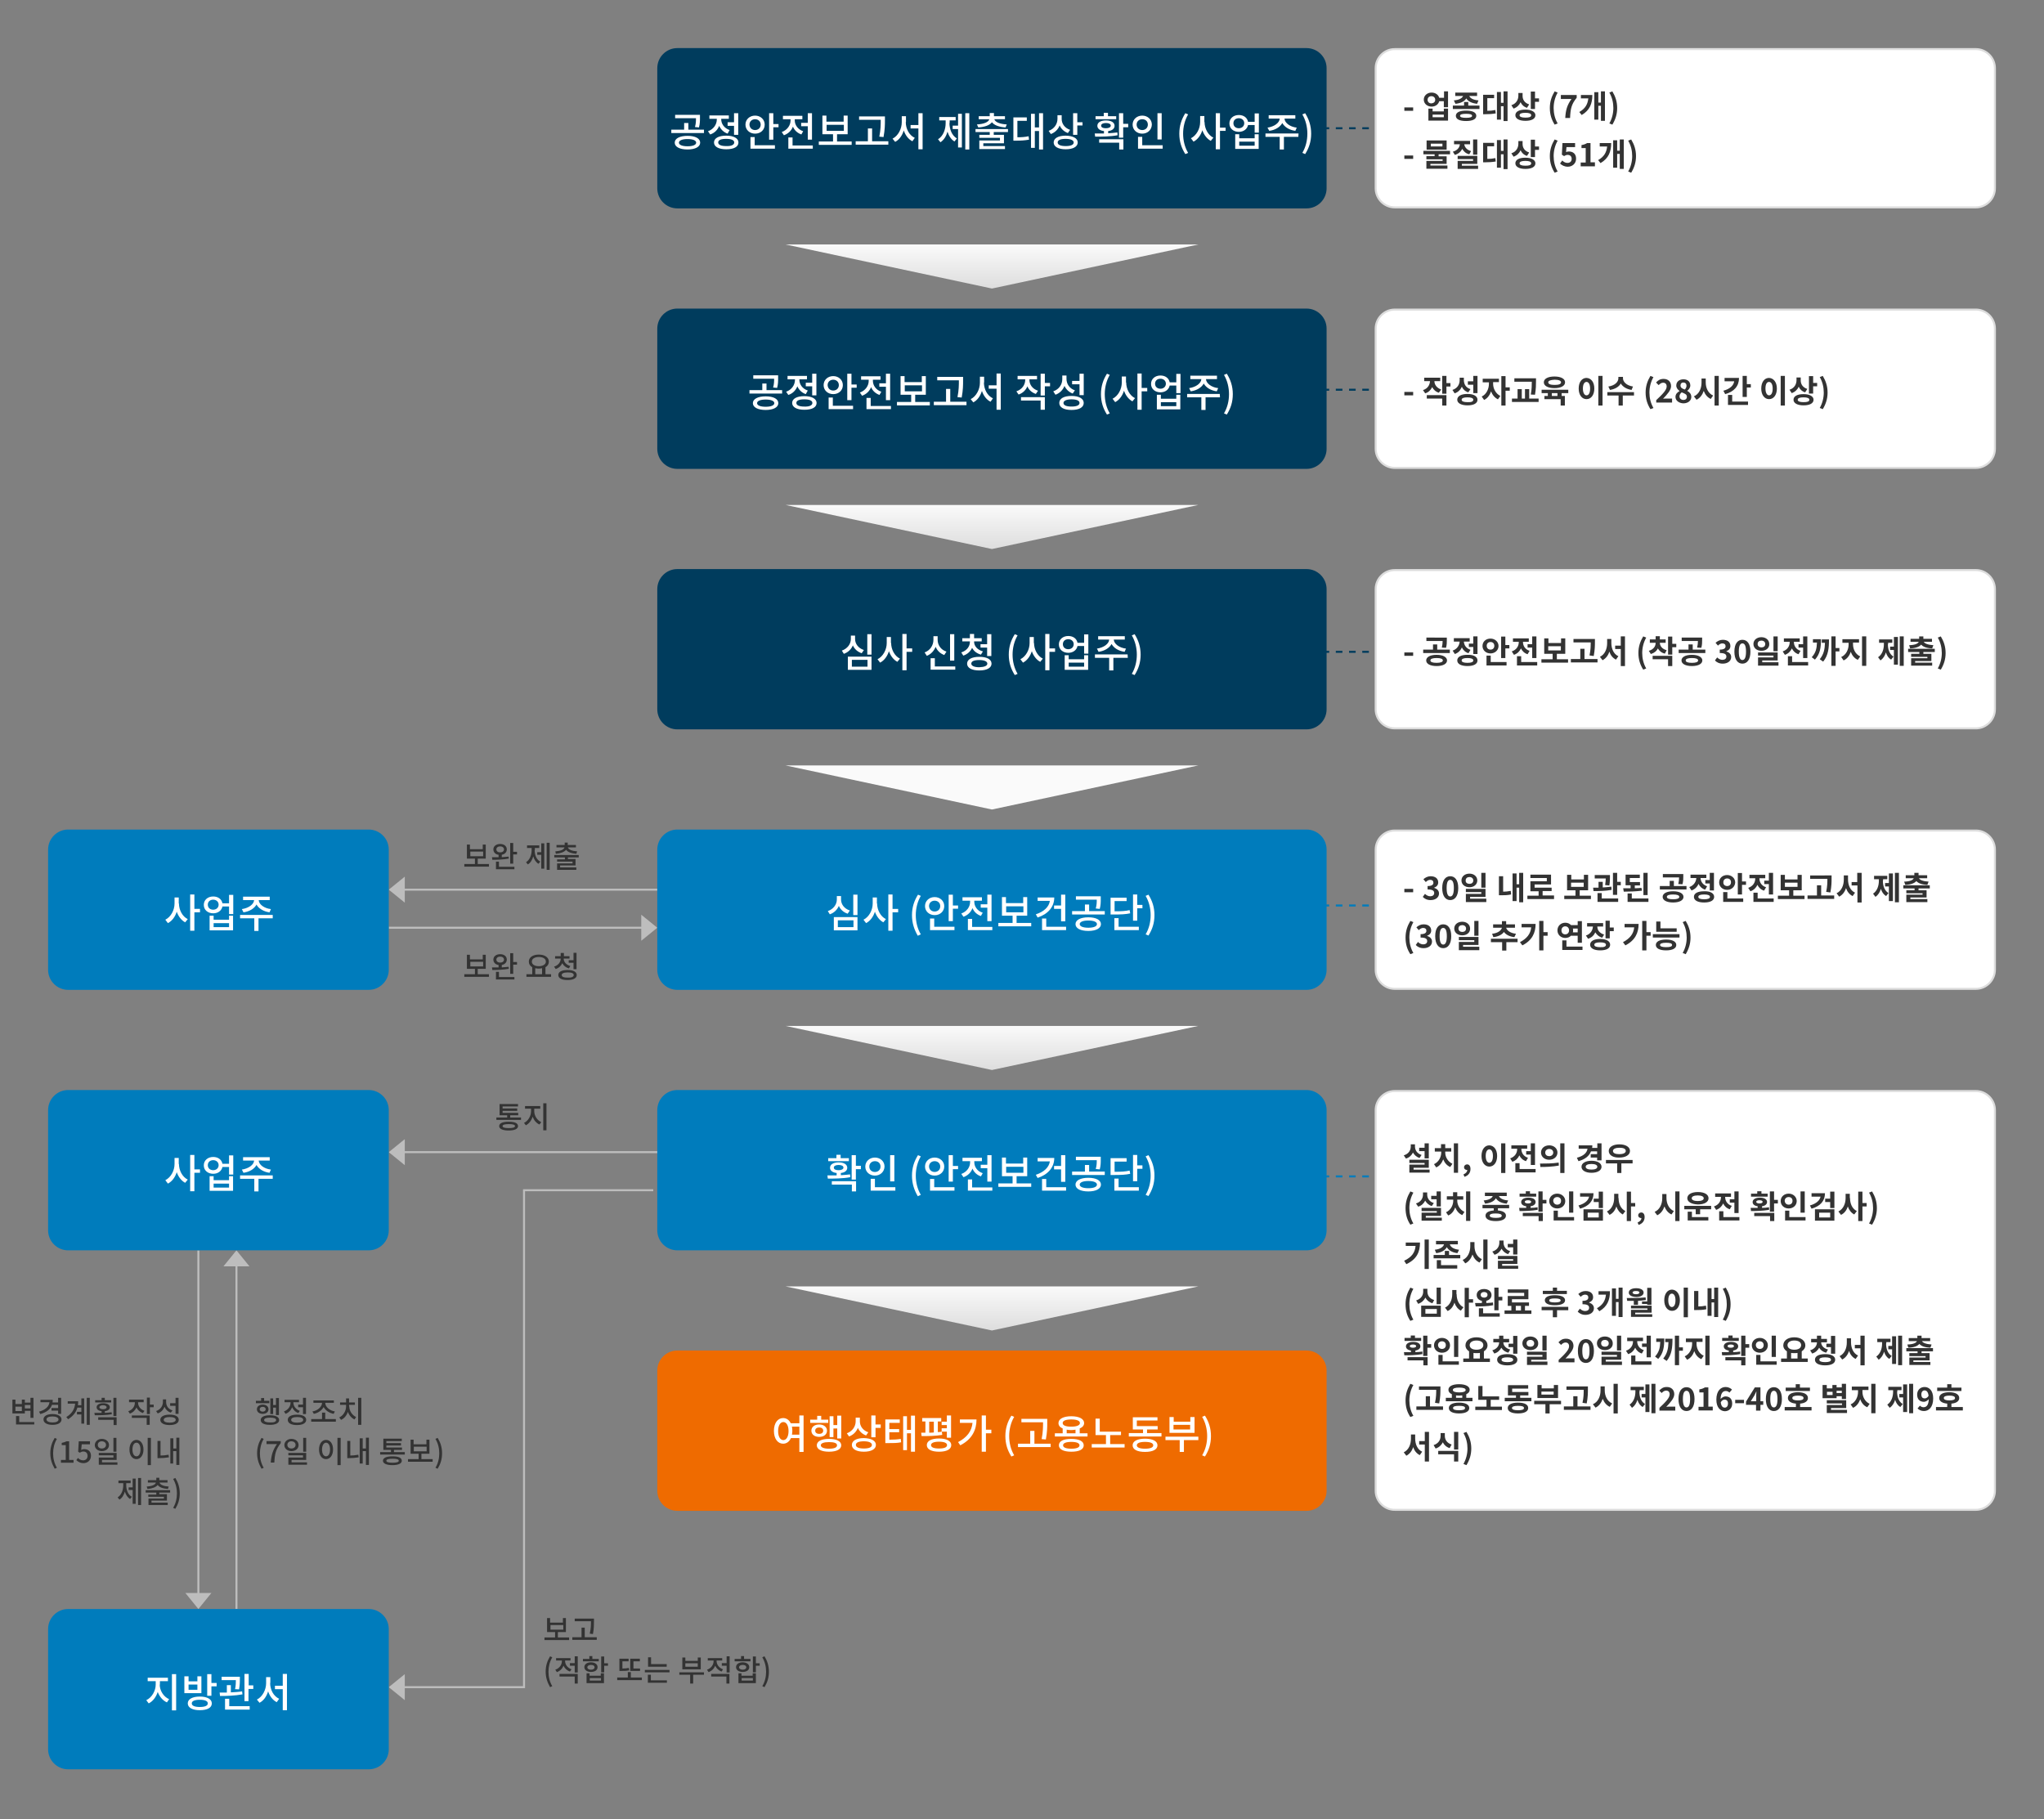
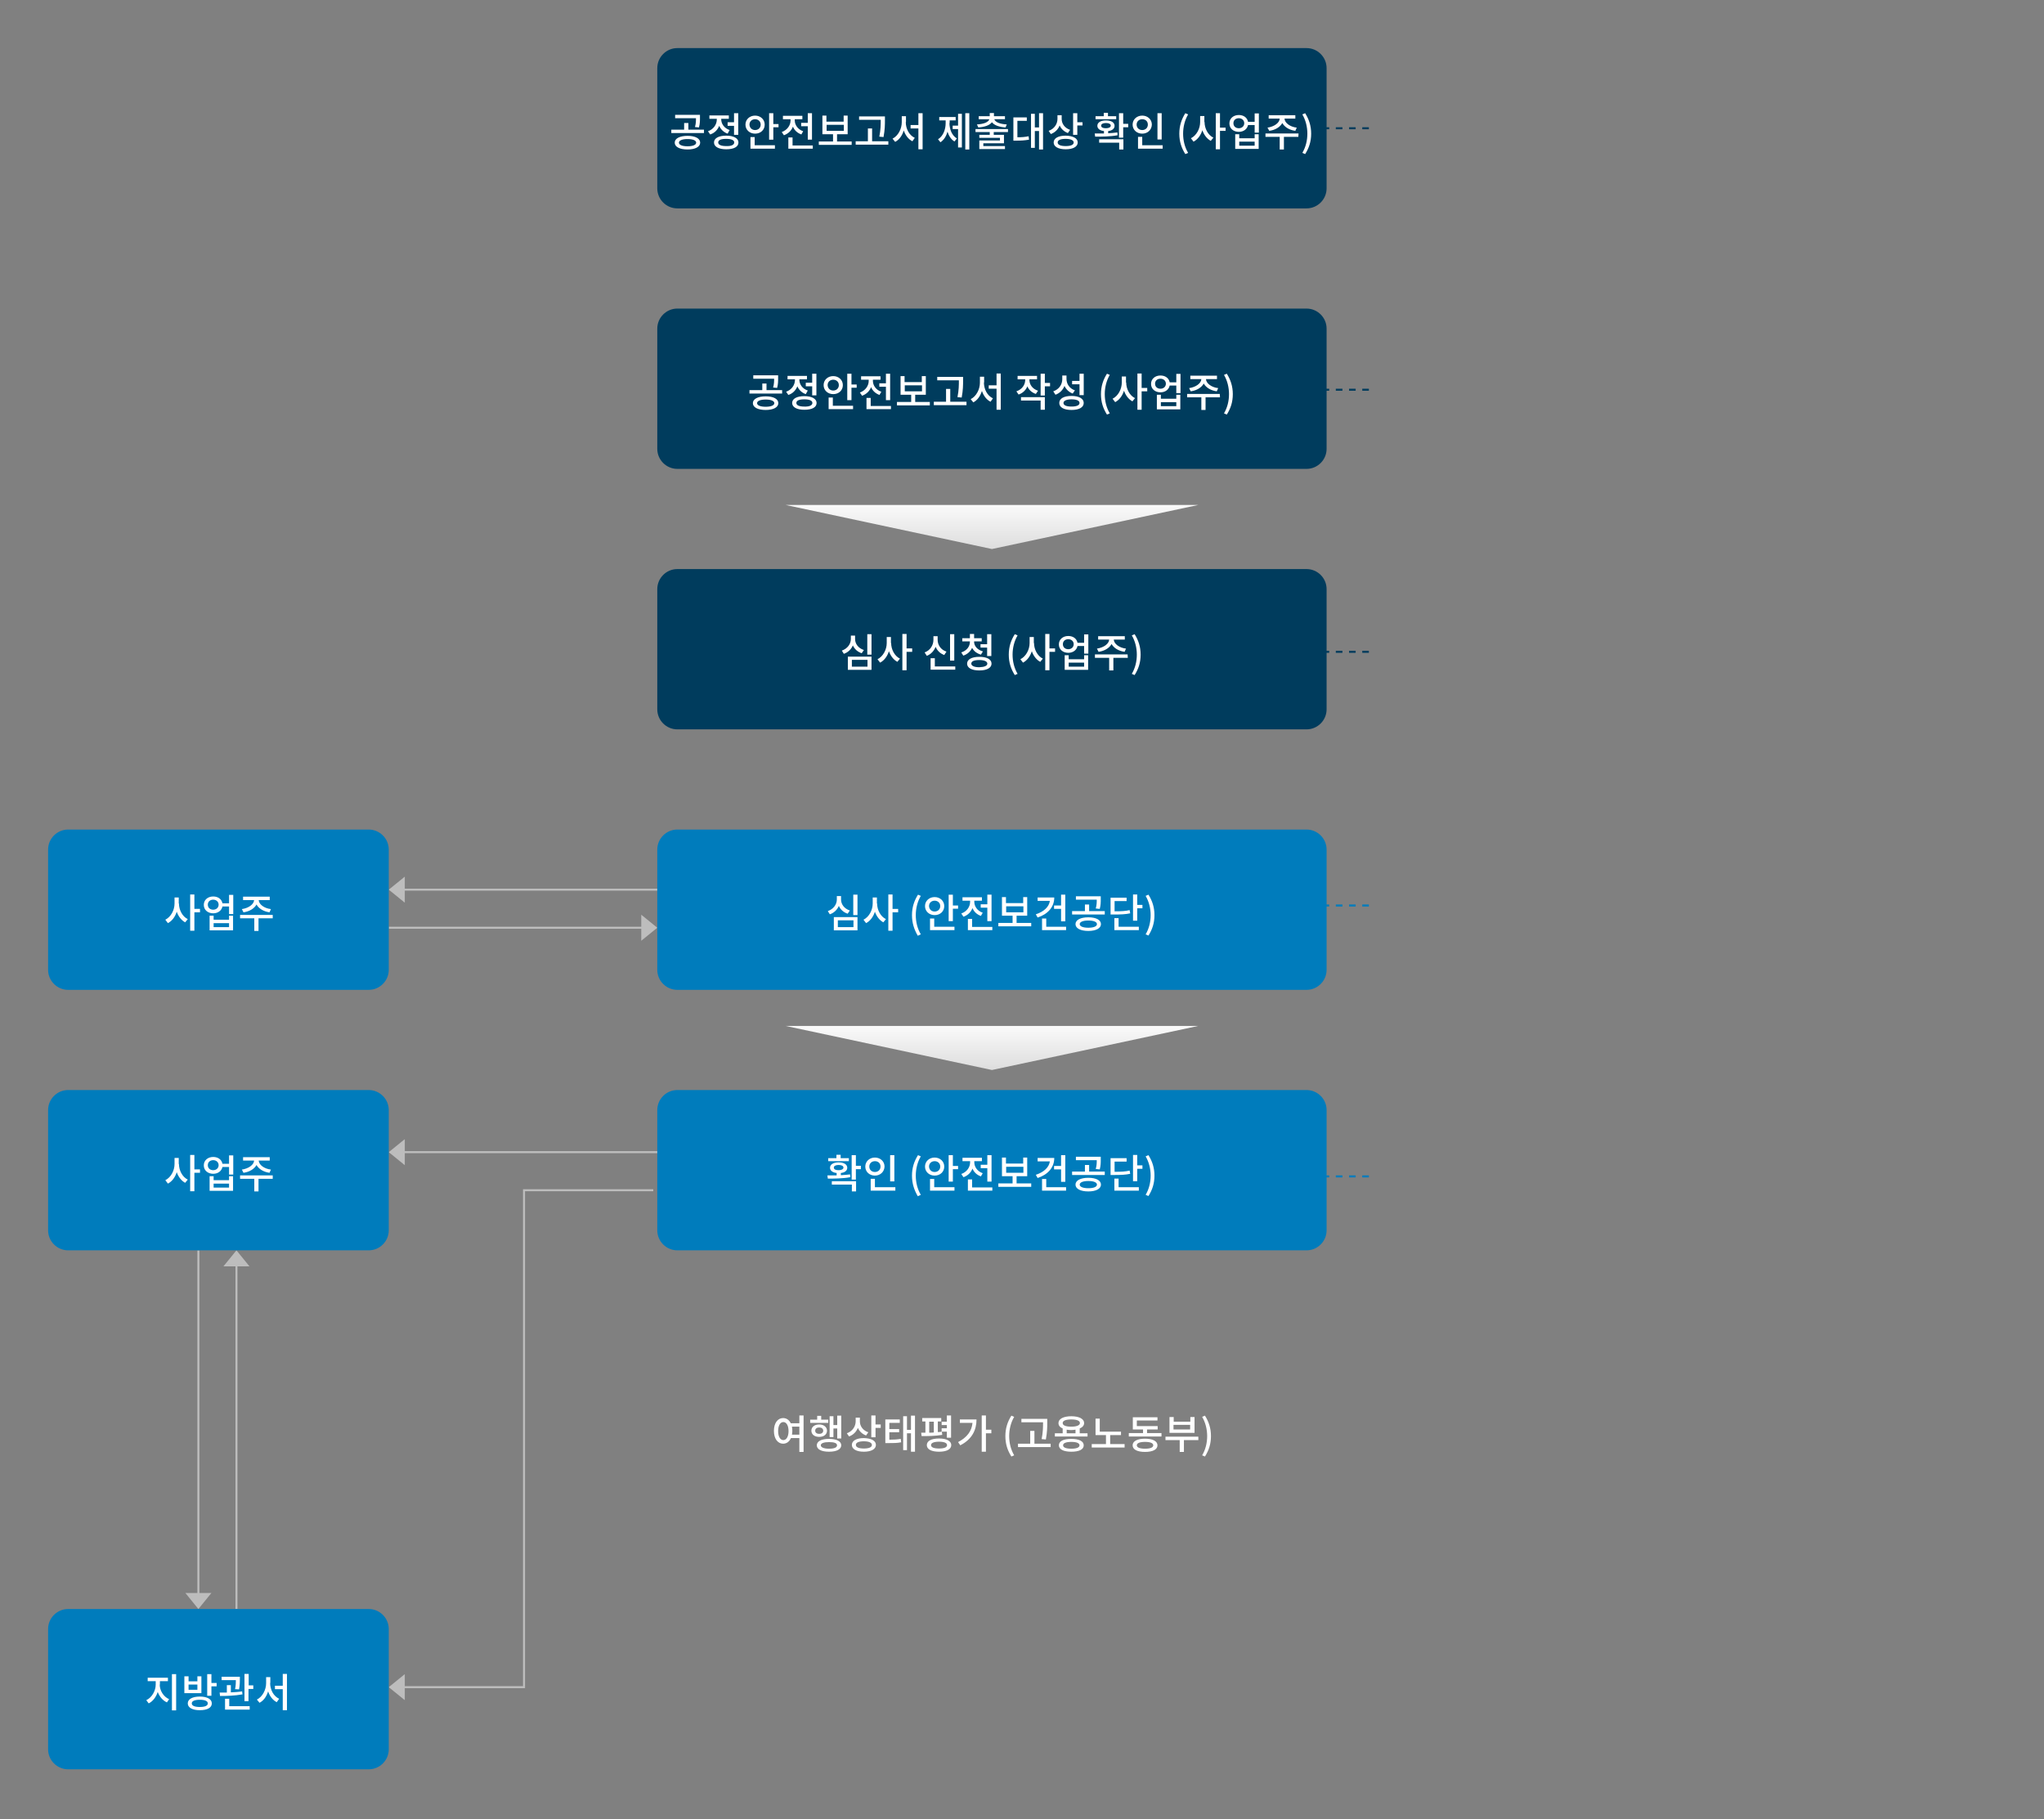
<svg xmlns="http://www.w3.org/2000/svg" viewBox="0 0 1020 908" width="1020" height="908">
  <rect x="0" y="0" width="1020" height="908" fill="#808080" stroke="none" />
  <style>.st0{fill:#ef6b00}.st1{fill:none;stroke:#bdbdbd}.st2{fill:#bdbdbd}.st3,.st4{fill:none;stroke:#003c5d;stroke-dasharray:3,3}.st4{stroke:#007cbc}.st5{fill:#003c5d}.st6{fill:#fff;stroke:#ddd}.st7{fill:#007cbc}.st8{fill:#fff}.st9{fill:#333}.st10{fill:url(#다각형_190_00000105412890518931618630000015734990843240338870_)}.st11{fill:url(#다각형_193_00000003080793072773683920000010183708269099354559_)}.st12{fill:url(#다각형_191_00000076568726658963095550000002694036300634915475_)}.st13{fill:url(#다각형_194_00000029737773522486989260000005211442179605842086_)}.st14{fill:url(#다각형_192_00000089556708885390444600000016192576828396447618_)}</style>
-   <path fill="#EF6B00" d="M338 674h314c5.5 0 10 4.5 10 10v60c0 5.5-4.5 10-10 10H338c-5.5 0-10-4.5-10-10v-60c0-5.5 4.5-10 10-10z" />
  <g fill="none" stroke="#BDBDBD">
    <path d="M200 444h128M322 463H194M118 631v172M99 798V624M199 575h130M326 594h-64.5v248H196" />
  </g>
  <g fill="#BDBDBD">
    <path d="m194 444 8-6.5v13l-8-6.5zM328 463l-8 6.5v-13l8 6.5zM118 624l6.5 8h-13l6.5-8zM99 803l-6.5-8h13l-6.5 8zM194 575l8-6.5v13l-8-6.5zM194 842l8-6.5v13l-8-6.5z" />
  </g>
  <g fill="none" stroke="#003C5D" stroke-dasharray="3.3">
    <path d="M660 64h26M660 194.5h26M660 325.3h26" />
  </g>
  <g fill="none" stroke="#007CBC" stroke-dasharray="3.3">
    <path d="M660 451.9h26M660 587.1h26" />
  </g>
  <g fill="#003C5D">
    <path d="M338 24h314c5.5 0 10 4.5 10 10v60c0 5.5-4.5 10-10 10H338c-5.5 0-10-4.5-10-10V34c0-5.5 4.5-10 10-10zM338 154h314c5.5 0 10 4.5 10 10v60c0 5.5-4.5 10-10 10H338c-5.5 0-10-4.5-10-10v-60c0-5.5 4.5-10 10-10zM338 284h314c5.5 0 10 4.5 10 10v60c0 5.5-4.5 10-10 10H338c-5.5 0-10-4.5-10-10v-60c0-5.5 4.5-10 10-10z" />
  </g>
  <g fill="#fff" stroke="#ddd">
-     <path d="M696 24.5h290c5.2 0 9.5 4.3 9.5 9.5v60c0 5.2-4.3 9.5-9.5 9.5H696c-5.2 0-9.5-4.3-9.5-9.5V34c0-5.2 4.3-9.5 9.5-9.5zM696 154.5h290c5.2 0 9.5 4.3 9.5 9.5v60c0 5.2-4.3 9.5-9.5 9.5H696c-5.2 0-9.5-4.3-9.5-9.5v-60c0-5.2 4.3-9.5 9.5-9.5zM696 284.5h290c5.2 0 9.5 4.3 9.5 9.5v60c0 5.2-4.3 9.5-9.5 9.5H696c-5.2 0-9.5-4.3-9.5-9.5v-60c0-5.2 4.3-9.5 9.5-9.5zM696 414.5h290c5.2 0 9.5 4.3 9.5 9.5v60c0 5.2-4.3 9.5-9.5 9.5H696c-5.2 0-9.5-4.3-9.5-9.5v-60c0-5.2 4.3-9.5 9.5-9.5zM696 544.5h290c5.2 0 9.5 4.3 9.5 9.5v190c0 5.2-4.3 9.5-9.5 9.5H696c-5.2 0-9.5-4.3-9.5-9.5V554c0-5.2 4.3-9.5 9.5-9.5z" />
-   </g>
+     </g>
  <g fill="#007CBC">
    <path d="M338 544h314c5.5 0 10 4.5 10 10v60c0 5.5-4.5 10-10 10H338c-5.5 0-10-4.5-10-10v-60c0-5.5 4.5-10 10-10zM338 414h314c5.5 0 10 4.5 10 10v60c0 5.5-4.5 10-10 10H338c-5.5 0-10-4.5-10-10v-60c0-5.5 4.5-10 10-10zM34 414h150c5.5 0 10 4.5 10 10v60c0 5.5-4.5 10-10 10H34c-5.5 0-10-4.5-10-10v-60c0-5.5 4.5-10 10-10zM34 544h150c5.5 0 10 4.5 10 10v60c0 5.5-4.5 10-10 10H34c-5.5 0-10-4.5-10-10v-60c0-5.5 4.5-10 10-10zM34 803h150c5.5 0 10 4.5 10 10v60c0 5.5-4.5 10-10 10H34c-5.5 0-10-4.5-10-10v-60c0-5.5 4.5-10 10-10z" />
  </g>
  <g fill="#fff">
    <path d="M351.3 64.7v1.7H335v-1.7h6.4v-3.3h2.1v3.3h7.8zm-1.9 6.5c0 2.1-2.5 3.4-6.3 3.4-3.9 0-6.4-1.3-6.4-3.4 0-2.1 2.5-3.4 6.4-3.4 3.9 0 6.3 1.3 6.3 3.4zm-2.6-7.8c.5-1.8.5-3.1.5-4.4h-10.4v-1.7h12.4v1.5c0 1.4 0 2.9-.5 4.8l-2-.2zm.6 7.8c0-1.1-1.6-1.8-4.3-1.8-2.7 0-4.3.7-4.3 1.8s1.6 1.8 4.3 1.8c2.7 0 4.3-.7 4.3-1.8zM363.1 66.7c-2-.7-3.4-2.1-4.2-3.9-.8 2-2.3 3.6-4.5 4.3l-1.1-1.6c2.8-1 4.4-3.4 4.4-5.9v-.3H354v-1.7h9.7v1.7h-3.8v.2c0 2.3 1.5 4.5 4.2 5.4l-1 1.8zm5.4 4.4c0 2.2-2.3 3.4-6.1 3.4s-6.1-1.3-6.1-3.4c0-2.1 2.3-3.4 6.1-3.4 3.7 0 6.1 1.3 6.1 3.4zm-2.1 0c0-1.2-1.5-1.8-4-1.8-2.6 0-4 .6-4 1.8s1.5 1.8 4 1.8c2.5.1 4-.6 4-1.8zm-.1-10.1v-4.5h2.1v10.8h-2.1v-4.5h-3.2V61h3.2zM376.8 66.7c-2.7 0-4.8-1.9-4.8-4.5s2.1-4.5 4.8-4.5c2.7 0 4.8 1.9 4.8 4.5s-2 4.5-4.8 4.5zm0-1.8c1.6 0 2.8-1.1 2.8-2.7s-1.2-2.7-2.8-2.7c-1.6 0-2.8 1.1-2.8 2.7.1 1.7 1.3 2.7 2.8 2.7zm-.2 7.6h10.1v1.7h-12.2v-5.8h2.1v4.1zm11.9-10.7v1.7h-2.6v6.2h-2.1V56.5h2.1v5.4h2.6zM399.9 67.1c-2-.7-3.5-2.1-4.2-3.9-.8 2-2.3 3.5-4.5 4.3l-1.1-1.6c2.8-1 4.4-3.4 4.4-5.8v-.6h-3.8v-1.7h9.7v1.7h-3.8v.6c0 2.2 1.5 4.5 4.2 5.4l-.9 1.6zm5.7 5.4v1.7h-12.2v-5.6h2.1v4h10.1zm-2.5-11.2v-4.8h2.1v13.2h-2.1V63h-3.3v-1.7h3.3zM425 70.6v1.7h-16.4v-1.7h7.1V67h-5.3v-9.3h2v3h8.6v-3h2V67h-5.3v3.6h7.3zm-12.5-5.3h8.6v-3h-8.6v3zM443.3 70.5v1.7H427v-1.7h6.1v-6.4h2.1v6.4h8.1zm-3.8-10.7h-10.8v-1.7h12.9v1.8c0 2.2 0 4.7-.7 8.5l-2.1-.2c.7-3.5.7-6.1.7-8.3v-.1zM452 60.9c0 3.4 1.7 6.6 4.5 7.9l-1.2 1.7c-2-1-3.5-3-4.3-5.4-.8 2.6-2.3 4.7-4.3 5.7l-1.3-1.6c2.8-1.4 4.6-4.9 4.6-8.2v-3h2.1v2.9zm8.4-4.5v18.1h-2.1V64.1h-3.9v-1.7h3.9v-5.9h2.1zM473.8 61.4c0 3.1 1.2 6.2 3.7 7.7l-1.2 1.5c-1.7-1-2.8-2.8-3.5-4.9-.6 2.3-1.8 4.2-3.5 5.3l-1.2-1.5c2.6-1.6 3.8-4.9 3.8-8.1v-1.3h-3.2v-1.7h8.2v1.7h-3v1.3zm4.3-4.6h1.9v16.8h-1.9v-9.2h-2.7v-1.7h2.7v-5.9zm5.6-.3v18.1h-2V56.5h2zM495.9 65.9v1.4h5.1v4.2h-10.3v1.4h10.8v1.5h-12.8v-4.3H499v-1.3h-10.3v-1.5h5.2v-1.4h-7.1v-1.5H503v1.5h-7.1zm-8.4-3.8c3.6-.2 5.8-1.2 6.2-2.6h-5.3V58h5.5v-1.6h2.1V58h5.5v1.5h-5.3c.4 1.4 2.6 2.4 6.2 2.6l-.6 1.5c-3.2-.2-5.7-1.1-6.8-2.6-1.1 1.5-3.6 2.4-6.8 2.6l-.7-1.5zM507.7 68.5c2.1 0 3.7-.1 5.6-.5l.2 1.7c-2.2.4-4 .5-6.6.5h-1.2V58.6h6.7v1.7h-4.7v8.2zm12.8-12v18.1h-2v-9.2h-2.1v8.4h-1.9v-17h1.9v6.8h2.1v-7.1h2zM532.9 66.4c-1.9-.7-3.4-2.1-4.1-3.8-.8 2-2.3 3.5-4.4 4.3l-1.1-1.6c2.8-1 4.4-3.4 4.4-6v-1.8h2.1v1.9c0 2.3 1.5 4.5 4.2 5.4l-1.1 1.6zm4.9 4.7c0 2.1-2.3 3.4-6 3.4s-6-1.3-6-3.4c0-2.1 2.3-3.4 6-3.4 3.7.1 6 1.3 6 3.4zm-2 0c0-1.1-1.5-1.8-4-1.8s-4 .6-4 1.8c0 1.2 1.5 1.8 4 1.8s4-.6 4-1.8zm4.4-10.2v1.7h-2.6v4.7h-2.1V56.5h2.1V61h2.6zM557.7 67.5c-3.8.7-8 .7-11.2.7l-.2-1.6h4.6v-1.2c-2-.2-3.3-1.2-3.3-2.6 0-1.7 1.7-2.7 4.3-2.7s4.3 1 4.3 2.7c0 1.4-1.2 2.4-3.2 2.6v1.1c1.6-.1 3.1-.2 4.6-.4l.1 1.4zm-.7-8h-10.3V58h4.1v-1.7h2.1V58h4.1v1.5zm-8.5 10h12.1v5.1h-2.1v-3.4h-10v-1.7zm3.4-5.5c1.4 0 2.4-.5 2.4-1.3s-.9-1.3-2.4-1.3-2.4.5-2.4 1.3c0 .9.9 1.3 2.4 1.3zm11.1-.5h-2.5v5.2h-2.1V56.5h2.1v5.3h2.5v1.7zM570 66.7c-2.7 0-4.8-1.9-4.8-4.5s2.1-4.5 4.8-4.5 4.8 1.9 4.8 4.5c-.1 2.6-2.1 4.5-4.8 4.5zm0-1.8c1.6 0 2.8-1.1 2.8-2.7 0-1.7-1.2-2.7-2.8-2.7-1.6 0-2.8 1.1-2.8 2.7s1.2 2.7 2.8 2.7zm10.2 7.6v1.7h-12.3v-5.9h2.1v4.2h10.2zm-.5-2.9h-2.1V56.5h2.1v13.1zM588.5 66.7c0-3.9 1.1-7.2 3-10.2l1.4.6c-1.7 2.9-2.5 6.3-2.5 9.6 0 3.4.8 6.7 2.5 9.6l-1.4.6c-1.9-3-3-6.2-3-10.2zM601.1 60.9c0 3.2 1.7 6.5 4.4 7.8l-1.3 1.6c-1.9-1-3.4-3-4.2-5.3-.8 2.5-2.3 4.6-4.4 5.7l-1.3-1.7c2.8-1.4 4.6-4.8 4.6-8.1v-3h2.1v3zm10.5 4.4h-2.8v9.2h-2.1v-18h2.1v7.2h2.8v1.6zM628.2 56.5v9.7h-2.1v-3.8h-3.3c-.4 2-2.2 3.4-4.6 3.4-2.7 0-4.7-1.7-4.7-4.2s2-4.2 4.7-4.2c2.4 0 4.2 1.3 4.6 3.4h3.3v-4.2h2.1zm-7.3 5c0-1.5-1.2-2.5-2.7-2.5-1.6 0-2.7 1-2.7 2.5s1.1 2.5 2.7 2.5c1.5 0 2.7-1 2.7-2.5zm5.2 5.5h2v7.3h-11.7V67h2v2h7.7v-2zm0 3.7h-7.7v2h7.7v-2zM647.9 68.3h-7.2v6.3h-2.1v-6.3h-7.1v-1.7H648l-.1 1.7zm-15.4-4.6c3.4-.5 6-2.4 6.1-4.5h-5.5v-1.7h13.3v1.7H641c.1 2.1 2.7 4.1 6.1 4.5l-.7 1.6c-3-.4-5.4-1.9-6.5-3.9-1.1 2-3.5 3.5-6.5 3.9l-.9-1.6zM649.9 76.3c1.7-2.9 2.5-6.2 2.5-9.6 0-3.3-.8-6.7-2.5-9.6l1.4-.6c1.9 3 3 6.3 3 10.2 0 4-1.1 7.2-3 10.2l-1.4-.6zM390.3 194.7v1.7H374v-1.7h6.4v-3.3h2.1v3.3h7.8zm-1.9 6.5c0 2.1-2.5 3.4-6.3 3.4-3.9 0-6.4-1.3-6.4-3.4 0-2.1 2.5-3.4 6.4-3.4 3.9 0 6.3 1.3 6.3 3.4zm-2.6-7.8c.5-1.8.5-3.1.5-4.4h-10.4v-1.7h12.4v1.5c0 1.4 0 2.9-.5 4.8l-2-.2zm.6 7.8c0-1.1-1.6-1.8-4.3-1.8-2.7 0-4.3.7-4.3 1.8s1.6 1.8 4.3 1.8c2.7 0 4.3-.7 4.3-1.8zM402.1 196.7c-2-.7-3.4-2.1-4.2-3.9-.8 2-2.3 3.6-4.5 4.3l-1.1-1.6c2.8-1 4.4-3.4 4.4-5.9v-.3H393v-1.7h9.7v1.7h-3.8v.2c0 2.3 1.5 4.5 4.2 5.4l-1 1.8zm5.4 4.4c0 2.2-2.3 3.4-6.1 3.4s-6.1-1.3-6.1-3.4c0-2.1 2.3-3.4 6.1-3.4 3.7 0 6.1 1.3 6.1 3.4zm-2.1 0c0-1.2-1.5-1.8-4-1.8-2.6 0-4 .6-4 1.8s1.5 1.8 4 1.8c2.5.1 4-.6 4-1.8zm-.1-10.1v-4.5h2.1v10.8h-2.1v-4.5h-3.2V191h3.2zM415.8 196.7c-2.7 0-4.8-1.9-4.8-4.5s2.1-4.5 4.8-4.5c2.7 0 4.8 1.9 4.8 4.5s-2 4.5-4.8 4.5zm0-1.8c1.6 0 2.8-1.1 2.8-2.7s-1.2-2.7-2.8-2.7c-1.6 0-2.8 1.1-2.8 2.7.1 1.7 1.3 2.7 2.8 2.7zm-.2 7.6h10.1v1.7h-12.2v-5.8h2.1v4.1zm11.9-10.7v1.7h-2.6v6.2h-2.1v-13.2h2.1v5.4h2.6zM438.9 197.1c-2-.7-3.5-2.1-4.2-3.9-.8 2-2.3 3.5-4.5 4.3l-1.1-1.6c2.8-1 4.4-3.4 4.4-5.8v-.6h-3.8v-1.7h9.7v1.7h-3.8v.6c0 2.2 1.5 4.5 4.2 5.4l-.9 1.6zm5.7 5.4v1.7h-12.2v-5.6h2.1v4h10.1zm-2.5-11.2v-4.8h2.1v13.2h-2.1V193h-3.3v-1.7h3.3zM464 200.6v1.7h-16.4v-1.7h7.1V197h-5.3v-9.3h2v3h8.6v-3h2v9.3h-5.3v3.6h7.3zm-12.5-5.3h8.6v-3h-8.6v3zM482.3 200.5v1.7H466v-1.7h6.1v-6.4h2.1v6.4h8.1zm-3.8-10.7h-10.8v-1.7h12.9v1.8c0 2.2 0 4.7-.7 8.5l-2.1-.2c.7-3.5.7-6.1.7-8.3v-.1zM491 190.9c0 3.4 1.7 6.6 4.5 7.9l-1.2 1.7c-2-1-3.5-3-4.3-5.4-.8 2.6-2.3 4.7-4.3 5.7l-1.3-1.6c2.8-1.4 4.6-4.9 4.6-8.2v-3h2.1v2.9zm8.4-4.5v18.1h-2.1V194h-3.9v-1.7h3.9v-5.9h2.1zM516.9 196.6c-2-.7-3.5-2-4.2-3.8-.8 1.9-2.3 3.4-4.4 4.1l-1.1-1.6c2.9-1 4.4-3.3 4.4-5.7v-.3h-3.8v-1.7h9.7v1.7h-3.8v.3c0 2.3 1.5 4.5 4.3 5.4l-1.1 1.6zm-7.4 1.6h11.9v6.3h-2.1v-4.6h-9.8v-1.7zm14.5-5.4h-2.6v4.6h-2.1v-10.9h2.1v4.6h2.6v1.7zM535.3 196.4c-1.9-.7-3.3-2.1-4.1-3.8-.8 2-2.3 3.6-4.5 4.4l-1.1-1.7c2.9-1 4.5-3.4 4.5-6.1v-1.8h2.1v1.7c0 2.5 1.5 4.8 4.2 5.7l-1.1 1.6zm5.5 4.7c0 2.2-2.3 3.5-6.1 3.5s-6.1-1.3-6.1-3.5 2.3-3.5 6.1-3.5c3.7 0 6.1 1.3 6.1 3.5zm-2.1 0c0-1.2-1.5-1.8-4-1.8s-4 .7-4 1.8c0 1.2 1.5 1.8 4 1.8s4-.6 4-1.8zm-.1-9.3H535v-1.7h3.7v-3.6h2.1v10.7h-2.1v-5.4zM549.4 196.7c0-3.9 1.1-7.2 3-10.2l1.4.6c-1.7 2.9-2.5 6.3-2.5 9.6 0 3.4.8 6.7 2.5 9.6l-1.4.6c-1.9-3-3-6.2-3-10.2zM562 190.9c0 3.2 1.7 6.5 4.4 7.8l-1.3 1.6c-1.9-1-3.4-3-4.2-5.3-.8 2.5-2.3 4.6-4.4 5.7l-1.3-1.7c2.8-1.4 4.6-4.8 4.6-8.1v-3h2.1v3zm10.5 4.4h-2.8v9.2h-2.1v-18.1h2.1v7.2h2.8v1.7zM589.1 186.5v9.7H587v-3.8h-3.3c-.4 2-2.2 3.4-4.6 3.4-2.7 0-4.7-1.7-4.7-4.2s2-4.2 4.7-4.2c2.4 0 4.2 1.3 4.6 3.4h3.3v-4.2h2.1zm-7.3 5c0-1.5-1.2-2.5-2.7-2.5-1.6 0-2.7 1-2.7 2.5s1.1 2.5 2.7 2.5c1.5 0 2.7-1 2.7-2.5zm5.2 5.5h2v7.3h-11.7V197h2v2h7.7v-2zm0 3.7h-7.7v2h7.7v-2zM608.8 198.3h-7.2v6.3h-2.1v-6.3h-7.1v-1.7h16.3l.1 1.7zm-15.4-4.6c3.4-.5 6-2.4 6.1-4.5H594v-1.7h13.3v1.7h-5.5c.1 2.1 2.7 4.1 6.1 4.5l-.7 1.6c-3-.4-5.4-1.9-6.5-3.9-1.1 2-3.5 3.5-6.5 3.9l-.8-1.6zM610.8 206.3c1.7-2.9 2.5-6.2 2.5-9.6 0-3.3-.8-6.7-2.5-9.6l1.4-.6c1.9 3 3 6.3 3 10.2 0 4-1.1 7.2-3 10.2l-1.4-.6zM424.3 587.5c-3.8.7-8 .7-11.2.7l-.2-1.6h4.6v-1.2c-2-.2-3.3-1.2-3.3-2.6 0-1.7 1.7-2.7 4.3-2.7s4.3 1 4.3 2.7c0 1.4-1.2 2.4-3.2 2.6v1.1c1.6-.1 3.1-.2 4.6-.4l.1 1.4zm-.7-8h-10.3V578h4.1v-1.7h2.1v1.7h4.1v1.5zm-8.5 10h12.1v5.1h-2.1v-3.4h-10v-1.7zm3.4-5.5c1.4 0 2.4-.5 2.4-1.3s-.9-1.3-2.4-1.3-2.4.5-2.4 1.3c0 .9.9 1.3 2.4 1.3zm11.1-.5h-2.5v5.2H425v-12.2h2.1v5.3h2.5v1.7zM436.6 586.7c-2.7 0-4.8-1.9-4.8-4.5s2.1-4.5 4.8-4.5c2.7 0 4.8 1.9 4.8 4.5-.1 2.6-2.1 4.5-4.8 4.5zm0-1.8c1.6 0 2.8-1.1 2.8-2.7 0-1.7-1.2-2.7-2.8-2.7-1.6 0-2.8 1.1-2.8 2.7s1.2 2.7 2.8 2.7zm10.2 7.6v1.7h-12.3v-5.9h2.1v4.2h10.2zm-.5-2.9h-2.1v-13.1h2.1v13.1zM455.1 586.7c0-3.9 1.1-7.2 3-10.2l1.4.6c-1.7 2.9-2.5 6.3-2.5 9.6 0 3.4.8 6.7 2.5 9.6l-1.5.7c-1.8-3.1-2.9-6.3-2.9-10.3zM466.4 586.7c-2.7 0-4.8-1.9-4.8-4.5s2.1-4.5 4.8-4.5c2.7 0 4.8 1.9 4.8 4.5s-2 4.5-4.8 4.5zm0-1.8c1.6 0 2.8-1.1 2.8-2.7s-1.2-2.7-2.8-2.7c-1.6 0-2.8 1.1-2.8 2.7.1 1.7 1.3 2.7 2.8 2.7zm-.2 7.6h10.1v1.7h-12.2v-5.8h2.1v4.1zm11.9-10.7v1.7h-2.6v6.2h-2.1v-13.2h2.1v5.4h2.6zM489.5 587.1c-2-.7-3.5-2.1-4.2-3.9-.8 2-2.3 3.5-4.5 4.3l-1.1-1.6c2.8-1 4.4-3.4 4.4-5.8v-.6h-3.8v-1.7h9.7v1.7h-3.8v.6c0 2.2 1.5 4.5 4.2 5.4l-.9 1.6zm5.7 5.4v1.7H483v-5.6h2.1v4h10.1zm-2.5-11.2v-4.8h2.1v13.2h-2.1V583h-3.3v-1.7h3.3zM514.6 590.6v1.7h-16.4v-1.7h7.1V587H500v-9.3h2v3h8.6v-3h2v9.3h-5.3v3.6h7.3zm-12.5-5.3h8.6v-3h-8.6v3zM526.1 577.9c0 4.8-3.2 8.3-8.3 10l-.9-1.6c4-1.3 6.6-3.7 7-6.7h-6.1v-1.7h8.3zm5.9 14.6v1.7h-12v-5.8h2.1v4.1h9.9zm-2.5-10.6v-5.4h2.1v13.3h-2.1v-6.2H526v-1.7h3.5zM551.3 584.7v1.7H535v-1.7h6.4v-3.3h2.1v3.3h7.8zm-1.9 6.5c0 2.1-2.5 3.4-6.3 3.4-3.9 0-6.4-1.3-6.4-3.4 0-2.1 2.5-3.4 6.4-3.4 3.9 0 6.3 1.3 6.3 3.4zm-2.6-7.8c.5-1.8.5-3.1.5-4.4h-10.4v-1.7h12.4v1.5c0 1.4 0 2.9-.5 4.8l-2-.2zm.6 7.8c0-1.1-1.6-1.8-4.3-1.8-2.7 0-4.3.7-4.3 1.8s1.6 1.8 4.3 1.8c2.7 0 4.3-.7 4.3-1.8zM564 585.8c-2.3.5-4.5.6-8.3.6h-1.5V578h8v1.7h-6v5.1c3.4 0 5.4-.1 7.5-.6l.3 1.6zm-5.8 6.7h10.1v1.7h-12.2v-6h2.1v4.3zm11.9-10.9v1.7h-2.6v6.2h-2.1v-13.1h2.1v5.2h2.6zM571.7 596.3c1.7-2.9 2.5-6.2 2.5-9.6 0-3.3-.8-6.7-2.5-9.6l1.4-.6c1.9 3 3 6.3 3 10.2 0 4-1.1 7.2-3 10.2l-1.4-.6zM430 326c-2.1-.7-3.6-2.1-4.4-3.9-.8 1.9-2.4 3.5-4.5 4.2l-1-1.6c2.8-1 4.5-3.3 4.5-5.8v-1.7h2.1v1.7c0 2.4 1.6 4.6 4.4 5.5L430 326zm-6.9 1.7h11.8v6.6h-11.8v-6.6zm2 5h7.8v-3.4h-7.8v3.4zm9.8-16.2v10.2h-2.1v-10.2h2.1zM444.7 320.9c0 3.2 1.7 6.5 4.4 7.8l-1.3 1.6c-1.9-1-3.4-3-4.2-5.3-.8 2.5-2.3 4.6-4.4 5.7l-1.3-1.7c2.8-1.4 4.6-4.8 4.6-8.1v-3h2.1v3zm10.5 4.4h-2.8v9.2h-2.1v-18.1h2.1v7.2h2.8v1.7zM471.2 326.9c-2.1-.8-3.5-2.2-4.3-4.1-.8 2-2.3 3.7-4.4 4.5l-1.1-1.7c2.8-1 4.4-3.6 4.4-6.3v-1.8h2.1v1.8c0 2.6 1.6 5 4.4 5.9l-1.1 1.7zm5.5 5.6v1.7h-12.3v-5.7h2.1v4.1h10.2zm-.5-2.8h-2.1v-13.2h2.1v13.2zM489.5 326.7c-2.1-.6-3.6-1.8-4.4-3.4-.8 1.8-2.3 3.2-4.4 3.9l-1-1.6c2.8-.9 4.3-3 4.3-5.3v-.2h-3.8v-1.6h3.8v-2.1h2.1v2.1h3.8v1.6h-3.8v.2c0 2.1 1.6 4 4.4 4.8l-1 1.6zm5.3 4.5c0 2.1-2.3 3.4-6.1 3.4s-6.1-1.3-6.1-3.4c0-2.1 2.3-3.4 6.1-3.4 3.7 0 6.1 1.2 6.1 3.4zm-2.1 0c0-1.1-1.5-1.8-4-1.8-2.6 0-4 .6-4 1.8 0 1.1 1.5 1.8 4 1.8 2.5-.1 4-.7 4-1.8zm-.1-9.7v-5h2.1v10.9h-2.1v-4.2h-3.3v-1.7h3.3zM503.4 326.7c0-3.9 1.1-7.2 3-10.2l1.4.6c-1.7 2.9-2.5 6.3-2.5 9.6 0 3.4.8 6.7 2.5 9.6l-1.4.6c-1.9-3-3-6.2-3-10.2zM516 320.9c0 3.2 1.7 6.5 4.4 7.8l-1.3 1.6c-1.9-1-3.4-3-4.2-5.3-.8 2.5-2.3 4.6-4.4 5.7l-1.3-1.7c2.8-1.4 4.6-4.8 4.6-8.1v-3h2.1v3zm10.5 4.4h-2.8v9.2h-2.1v-18.1h2.1v7.2h2.8v1.7zM543.1 316.5v9.7H541v-3.8h-3.3c-.4 2-2.2 3.4-4.6 3.4-2.7 0-4.7-1.7-4.7-4.2s2-4.2 4.7-4.2c2.4 0 4.2 1.3 4.6 3.4h3.3v-4.2h2.1zm-7.3 5c0-1.5-1.2-2.5-2.7-2.5-1.6 0-2.7 1-2.7 2.5s1.1 2.5 2.7 2.5c1.5 0 2.7-1 2.7-2.5zm5.2 5.5h2v7.3h-11.7V327h2v2h7.7v-2zm0 3.7h-7.7v2h7.7v-2zM562.8 328.3h-7.2v6.3h-2.1v-6.3h-7.1v-1.7h16.3l.1 1.7zm-15.4-4.6c3.4-.5 6-2.4 6.1-4.5H548v-1.7h13.3v1.7h-5.5c.1 2.1 2.7 4.1 6.1 4.5l-.7 1.6c-3-.4-5.4-1.9-6.5-3.9-1.1 2-3.5 3.5-6.5 3.9l-.8-1.6zM564.8 336.3c1.7-2.9 2.5-6.2 2.5-9.6 0-3.3-.8-6.7-2.5-9.6l1.4-.6c1.9 3 3 6.3 3 10.2 0 4-1.1 7.2-3 10.2l-1.4-.6zM423 456c-2.1-.7-3.6-2.1-4.4-3.9-.8 1.9-2.4 3.5-4.5 4.2l-1-1.6c2.8-1 4.5-3.3 4.5-5.8v-1.7h2.1v1.7c0 2.4 1.6 4.6 4.4 5.5L423 456zm-6.9 1.7h11.8v6.6h-11.8v-6.6zm2 5h7.8v-3.4h-7.8v3.4zm9.8-16.2v10.2h-2.1v-10.2h2.1zM437.7 450.9c0 3.2 1.7 6.5 4.4 7.8l-1.3 1.6c-1.9-1-3.4-3-4.2-5.3-.8 2.5-2.3 4.6-4.4 5.7l-1.3-1.7c2.8-1.4 4.6-4.8 4.6-8.1v-3h2.1v3zm10.5 4.4h-2.8v9.2h-2.1v-18.1h2.1v7.2h2.8v1.7zM455.1 456.7c0-3.9 1.1-7.2 3-10.2l1.4.6c-1.7 2.9-2.5 6.3-2.5 9.6 0 3.4.8 6.7 2.5 9.6l-1.5.7c-1.8-3.1-2.9-6.3-2.9-10.3zM466.4 456.7c-2.7 0-4.8-1.9-4.8-4.5s2.1-4.5 4.8-4.5c2.7 0 4.8 1.9 4.8 4.5s-2 4.5-4.8 4.5zm0-1.8c1.6 0 2.8-1.1 2.8-2.7s-1.2-2.7-2.8-2.7c-1.6 0-2.8 1.1-2.8 2.7.1 1.7 1.3 2.7 2.8 2.7zm-.2 7.6h10.1v1.7h-12.2v-5.8h2.1v4.1zm11.9-10.7v1.7h-2.6v6.2h-2.1v-13.2h2.1v5.4h2.6zM489.5 457.1c-2-.7-3.5-2.1-4.2-3.9-.8 2-2.3 3.5-4.5 4.3l-1.1-1.6c2.8-1 4.4-3.4 4.4-5.8v-.6h-3.8v-1.7h9.7v1.7h-3.8v.6c0 2.2 1.5 4.5 4.2 5.4l-.9 1.6zm5.7 5.4v1.7H483v-5.6h2.1v4h10.1zm-2.5-11.2v-4.8h2.1v13.2h-2.1V453h-3.3v-1.7h3.3zM514.6 460.6v1.7h-16.4v-1.7h7.1V457H500v-9.3h2v3h8.6v-3h2v9.3h-5.3v3.6h7.3zm-12.5-5.3h8.6v-3h-8.6v3zM526.1 447.9c0 4.8-3.2 8.3-8.3 10l-.9-1.6c4-1.3 6.6-3.7 7-6.7h-6.1v-1.7h8.3zm5.9 14.6v1.7h-12v-5.8h2.1v4.1h9.9zm-2.5-10.6v-5.4h2.1v13.3h-2.1v-6.2H526v-1.7h3.5zM551.3 454.7v1.7H535v-1.7h6.4v-3.3h2.1v3.3h7.8zm-1.9 6.5c0 2.1-2.5 3.4-6.3 3.4-3.9 0-6.4-1.3-6.4-3.4 0-2.1 2.5-3.4 6.4-3.4 3.9 0 6.3 1.3 6.3 3.4zm-2.6-7.8c.5-1.8.5-3.1.5-4.4h-10.4v-1.7h12.4v1.5c0 1.4 0 2.9-.5 4.8l-2-.2zm.6 7.8c0-1.1-1.6-1.8-4.3-1.8-2.7 0-4.3.7-4.3 1.8s1.6 1.8 4.3 1.8c2.7 0 4.3-.7 4.3-1.8zM564 455.8c-2.3.5-4.5.6-8.3.6h-1.5V448h8v1.7h-6v5.1c3.4 0 5.4-.1 7.5-.6l.3 1.6zm-5.8 6.7h10.1v1.7h-12.2v-6h2.1v4.3zm11.9-10.9v1.7h-2.6v6.2h-2.1v-13.1h2.1v5.2h2.6zM571.7 466.3c1.7-2.9 2.5-6.2 2.5-9.6 0-3.3-.8-6.7-2.5-9.6l1.4-.6c1.9 3 3 6.3 3 10.2 0 4-1.1 7.2-3 10.2l-1.4-.6zM89.3 450.9c0 3.2 1.7 6.5 4.4 7.8l-1.3 1.6c-1.9-1-3.4-3-4.2-5.3-.8 2.5-2.3 4.6-4.4 5.7l-1.3-1.7c2.8-1.4 4.6-4.8 4.6-8.1v-3h2.1v3zm10.5 4.4H97v9.2h-2.1v-18.1H97v7.2h2.8v1.7zM116.4 446.5v9.7h-2.1v-3.8H111c-.4 2-2.2 3.4-4.6 3.4-2.7 0-4.7-1.7-4.7-4.2s2-4.2 4.7-4.2c2.4 0 4.2 1.3 4.6 3.4h3.3v-4.2h2.1zm-7.3 5c0-1.5-1.2-2.5-2.7-2.5-1.6 0-2.7 1-2.7 2.5s1.1 2.5 2.7 2.5c1.5 0 2.7-1 2.7-2.5zm5.2 5.5h2v7.3h-11.7V457h2v2h7.7v-2zm0 3.7h-7.7v2h7.7v-2zM136.1 458.3H129v6.3h-2.1v-6.3h-7.1v-1.7h16.3v1.7zm-15.4-4.6c3.4-.5 6-2.4 6.1-4.5h-5.5v-1.7h13.3v1.7h-5.5c.1 2.1 2.7 4.1 6.1 4.5l-.7 1.6c-3-.4-5.4-1.9-6.5-3.9-1.1 2-3.5 3.5-6.5 3.9l-.8-1.6zM89.3 580.9c0 3.2 1.7 6.5 4.4 7.8l-1.3 1.6c-1.9-1-3.4-3-4.2-5.3-.8 2.5-2.3 4.6-4.4 5.7l-1.3-1.7c2.8-1.4 4.6-4.8 4.6-8.1v-3h2.1v3zm10.5 4.4H97v9.2h-2.1v-18.1H97v7.2h2.8v1.7zM116.4 576.5v9.7h-2.1v-3.8H111c-.4 2-2.2 3.4-4.6 3.4-2.7 0-4.7-1.7-4.7-4.2s2-4.2 4.7-4.2c2.4 0 4.2 1.3 4.6 3.4h3.3v-4.2h2.1zm-7.3 5c0-1.5-1.2-2.5-2.7-2.5-1.6 0-2.7 1-2.7 2.5s1.1 2.5 2.7 2.5c1.5 0 2.7-1 2.7-2.5zm5.2 5.5h2v7.3h-11.7V587h2v2h7.7v-2zm0 3.7h-7.7v2h7.7v-2zM136.1 588.3H129v6.3h-2.1v-6.3h-7.1v-1.7h16.3v1.7zm-15.4-4.6c3.4-.5 6-2.4 6.1-4.5h-5.5v-1.7h13.3v1.7h-5.5c.1 2.1 2.7 4.1 6.1 4.5l-.7 1.6c-3-.4-5.4-1.9-6.5-3.9-1.1 2-3.5 3.5-6.5 3.9l-.8-1.6zM401 706.5v18.1h-2.1v-6.9h-4.2c-.8 1.8-2.2 2.8-3.9 2.8-2.7 0-4.6-2.5-4.6-6.4 0-3.9 1.9-6.4 4.6-6.4 1.6 0 3 .9 3.8 2.6h4.3v-3.9h2.1zm-7.5 7.7c0-2.8-1.1-4.5-2.6-4.5s-2.6 1.7-2.6 4.5 1.1 4.5 2.6 4.5 2.6-1.7 2.6-4.5zm5.4 1.8v-4h-3.7c.1.7.2 1.3.2 2.1 0 .7-.1 1.3-.2 1.9h3.7zM413.3 710.1h-9v-1.6h3.5v-1.9h2v1.9h3.5v1.6zm-4.5 7c-2.3 0-3.9-1.2-3.9-3.1 0-1.9 1.6-3.1 3.9-3.1s3.9 1.3 3.9 3.1c0 1.9-1.6 3.1-3.9 3.1zm0-1.5c1.2 0 2-.6 2-1.6s-.8-1.6-2-1.6-2 .6-2 1.6.8 1.6 2 1.6zm11 5.7c0 2-2.3 3.2-6.1 3.2s-6.1-1.2-6.1-3.2 2.3-3.2 6.1-3.2 6.1 1.2 6.1 3.2zm-2.1 0c0-1.1-1.4-1.6-4-1.6s-4.1.6-4.1 1.6 1.5 1.7 4.1 1.7c2.6 0 4-.6 4-1.7zm-1.8-4.1H414v-10.4h1.9v4.4h1.9v-4.7h2v11.4h-2v-5h-1.9v4.3zM432.2 716.4c-1.9-.7-3.4-2.1-4.1-3.8-.8 2-2.3 3.5-4.4 4.3l-1.1-1.6c2.8-1 4.4-3.4 4.4-6v-1.8h2.1v1.9c0 2.3 1.5 4.5 4.2 5.4l-1.1 1.6zm4.9 4.7c0 2.1-2.3 3.4-6 3.4s-6-1.3-6-3.4c0-2.1 2.3-3.4 6-3.4 3.7.1 6 1.3 6 3.4zm-2 0c0-1.1-1.5-1.8-4-1.8s-4 .6-4 1.8c0 1.2 1.5 1.8 4 1.8s4-.6 4-1.8zm4.4-10.2v1.7h-2.6v4.7h-2.1v-10.9h2.1v4.5h2.6zM443.8 718.5c2.3 0 3.9-.1 5.7-.4l.2 1.7c-2.1.4-3.8.4-6.7.4h-1.2v-11.8h7.2v1.7h-5.2v3.1h4.9v1.6h-4.9v3.7zm12.8-12v18h-2v-9.2h-2v8.4h-1.9v-16.9h1.9v6.8h2v-7.1h2zM470.2 716.1c-3.4.6-7.4.6-10.3.6l-.2-1.7h2.1v-5.6h-1.6v-1.7h9.5v1.7H468v5.3c.7 0 1.4-.1 2-.2l.2 1.6zm4.5 5.1c0 2.1-2.3 3.3-6.1 3.3s-6.1-1.2-6.1-3.3c0-2.1 2.3-3.3 6.1-3.3 3.7 0 6.1 1.2 6.1 3.3zm-11-6.2c.8 0 1.5 0 2.3-.1v-5.4h-2.3v5.5zm8.9 6.2c0-1.1-1.5-1.7-4-1.7s-4 .6-4 1.7 1.4 1.7 4 1.7 4-.6 4-1.7zm-.1-6.7h-2.6v-1.7h2.6v-1.6h-2.6v-1.7h2.6v-3.1h2.1v11.1h-2.1v-3zM487.3 708.4c0 5.2-2.2 9.9-8.1 12.9l-1.1-1.6c4.4-2.3 6.8-5.4 7.2-9.6H479v-1.7h8.3zm7.4 6.9H492v9.2h-2.1v-18.1h2.1v7.1h2.7v1.8zM501.7 716.7c0-3.9 1.1-7.2 3-10.2l1.4.6c-1.7 2.9-2.5 6.3-2.5 9.6 0 3.4.8 6.7 2.5 9.6l-1.4.6c-1.9-3-3-6.2-3-10.2zM524.3 720.5v1.7H508v-1.7h6.1v-6.4h2.1v6.4h8.1zm-3.8-10.7h-10.8v-1.7h12.9v1.8c0 2.2 0 4.7-.7 8.5l-2.1-.2c.7-3.5.7-6.1.7-8.3v-.1zM542.7 715.3v1.6h-16.3v-1.6h3.9v-2.4c-1.4-.6-2.1-1.5-2.1-2.7 0-2.1 2.5-3.4 6.4-3.4 3.9 0 6.4 1.3 6.4 3.4 0 1.2-.8 2.1-2.2 2.7v2.4h3.9zm-1.9 6c0 2.1-2.3 3.2-6.2 3.2-3.9 0-6.2-1.2-6.2-3.2 0-2.1 2.3-3.2 6.2-3.2 3.8 0 6.2 1.1 6.2 3.2zm-10.5-11.1c0 1.2 1.6 1.8 4.3 1.8 2.7 0 4.3-.7 4.3-1.8 0-1.2-1.6-1.8-4.3-1.8-2.7 0-4.3.6-4.3 1.8zm8.4 11.1c0-1.1-1.5-1.7-4.1-1.7s-4.1.6-4.1 1.7 1.5 1.7 4.1 1.7 4.1-.6 4.1-1.7zm-6.4-6h4.4v-1.8c-.7.1-1.4.2-2.2.2-.8 0-1.6-.1-2.2-.2v1.8zM561.2 720.7v1.7h-16.4v-1.7h7.1v-4.5h-5.2V708h2.1v6.5h10.6v1.7H554v4.5h7.2zM579.6 715.2v1.7h-16.3v-1.7h7.1v-1.8h-5.1v-6.1h12.3v1.6h-10.3v2.8h10.4v1.7h-5.3v1.8h7.2zm-2 6.1c0 2.1-2.3 3.3-6.2 3.3-3.9 0-6.2-1.2-6.2-3.3 0-2.1 2.4-3.3 6.2-3.3 3.8 0 6.2 1.2 6.2 3.3zm-2.1 0c0-1.1-1.5-1.7-4.1-1.7s-4.1.6-4.1 1.7 1.5 1.7 4.1 1.7 4.1-.6 4.1-1.7zM598 718.7h-7.2v5.9h-2.1v-5.9h-7.1V717H598v1.7zm-2-3.6h-12.4v-7.9h2.1v2.3h8.3v-2.3h2.1v7.9zm-2.1-4h-8.3v2.3h8.3v-2.3zM599.9 726.3c1.7-2.9 2.5-6.2 2.5-9.6 0-3.3-.8-6.7-2.5-9.6l1.4-.6c1.9 3 3 6.3 3 10.2 0 4-1.1 7.2-3 10.2l-1.4-.6zM79.7 840.7c0 3 1.9 6.1 4.7 7.3l-1.1 1.6c-2.1-.9-3.7-2.9-4.6-5.2-.8 2.5-2.4 4.7-4.5 5.7l-1.2-1.6c2.8-1.3 4.7-4.7 4.7-7.8V839h-4v-1.7h10.1v1.7h-4v1.7zm8.2-5.2v18.1h-2.1v-18.1h2.1zM100.6 845H92v-8.4h2.1v2.5h4.4v-2.5h2v8.4zm5.1 5.1c0 2.2-2.3 3.4-6 3.4s-6-1.3-6-3.4c0-2.1 2.3-3.4 6-3.4s6 1.3 6 3.4zm-7.2-9.4h-4.4v2.6h4.4v-2.6zm5.2 9.4c0-1.2-1.5-1.8-4-1.8s-4 .6-4 1.8c0 1.2 1.5 1.8 4 1.8s4-.6 4-1.8zm4.4-10.2v1.7h-2.6v4.7h-2.1v-10.8h2.1v4.4h2.6zM121 845.6c-3.8.7-8 .8-11.2.8l-.2-1.7h3.6V841h2v3.6c1.9-.1 3.8-.2 5.6-.5l.2 1.5zm-3.7-2.6c.4-1.9.4-3.4.4-4.5h-7.1v-1.7h9.1v1c0 1.2 0 3-.4 5.3l-2-.1zm-2.9 8.5h10.2v1.7h-12.3v-5.4h2.1v3.7zm12-10.3v1.7H124v6.1h-2v-13.6h2.1v5.7h2.3zM134.8 839.9c0 3.4 1.7 6.6 4.5 7.9l-1.2 1.7c-2-1-3.5-3-4.3-5.4-.8 2.6-2.3 4.7-4.3 5.7l-1.3-1.6c2.8-1.4 4.6-4.9 4.6-8.2v-3h2.1v2.9zm8.4-4.5v18.1h-2.1V843h-3.9v-1.7h3.9v-5.9h2.1z" />
  </g>
  <g fill="#333">
-     <path d="M700.8 53.6h4.4v1.7h-4.4v-1.7zM722.6 45.6v7.9h-2.1v-3h-2.3c-.4 1.6-1.9 2.7-3.8 2.7-2.2 0-3.9-1.5-3.9-3.5s1.7-3.5 3.9-3.5c1.9 0 3.4 1.1 3.8 2.6h2.4v-3.2h2zm-6.4 4.2c0-1.1-.8-1.8-1.9-1.8-1.1 0-1.9.7-1.9 1.8s.8 1.8 1.9 1.8c1.1-.1 1.9-.7 1.9-1.8zm4.3 4.4h2.1v6h-9.8v-6h2.1v1.4h5.6v-1.4zm0 3h-5.6v1.3h5.6v-1.3zM738.3 52.7v1.7H725v-1.7h5.6v-1.8h2.1v1.8h5.6zm-12.8-2.6c2.8-.2 4.2-1.2 4.6-2.2h-3.9v-1.7h10.9v1.7h-3.9c.4 1 1.8 2 4.6 2.2l-.7 1.7c-2.8-.3-4.6-1.3-5.4-2.7-.8 1.4-2.6 2.4-5.4 2.7l-.8-1.7zm11.2 7.7c0 1.7-1.9 2.6-5.1 2.6s-5.1-.9-5.1-2.6c0-1.7 1.9-2.6 5.1-2.6s5.1.9 5.1 2.6zm-2.1 0c0-.7-1-1-3-1s-3 .3-3 1 1 1 3 1 3-.3 3-1zM742.2 55.3c1.4 0 2.6-.1 4-.4l.2 1.7c-1.8.3-3.4.4-5.3.4h-1v-9.7h5.5V49h-3.4v6.3zm10.1-9.7v14.8h-2V53H749v6.7h-2V45.9h2v5.4h1.3v-5.7h2zM762 53.8c-1.6-.5-2.6-1.5-3.2-2.8-.6 1.4-1.8 2.6-3.5 3.2l-1.1-1.7c2.5-.8 3.5-2.8 3.5-4.8v-1.3h2.1v1.5c0 1.8 1 3.5 3.3 4.2l-1.1 1.7zm4.2 3.7c0 1.8-1.9 2.8-5 2.8s-5-1.1-5-2.8c0-1.8 1.9-2.8 5-2.8 3 0 5 1.1 5 2.8zm-2.1 0c0-.8-1-1.2-2.9-1.2s-2.9.4-2.9 1.2c0 .8 1 1.2 2.9 1.2s2.9-.3 2.9-1.2zm3.9-8.4v1.7h-2v3.6h-2.1v-8.7h2.1v3.4h2zM773.4 53.9c0-3.2.9-5.8 2.4-8.3l1.5.6c-1.3 2.3-2 5-2 7.7 0 2.6.6 5.3 2 7.7l-1.5.6c-1.5-2.4-2.4-5-2.4-8.3zM784.2 49.4h-5.3v-2h7.9v1.4c-2.7 3.3-3.1 5.6-3.3 10.1h-2.4c.2-3.9.9-6.4 3.1-9.5zM794.6 47.5c0 4.1-1.2 7.5-5.3 9.9l-1.2-1.5c3-1.7 4.2-3.9 4.5-6.8h-3.7v-1.7h5.7zm6.3-1.9v14.7h-2v-7.5h-1.3v6.9h-2V46h2v5.2h1.3v-5.6h2zM803.1 61.6c1.3-2.3 2-5 2-7.7 0-2.6-.6-5.3-2-7.7l1.5-.6c1.5 2.5 2.4 5.1 2.4 8.3 0 3.2-.9 5.8-2.4 8.3l-1.5-.6zM700.8 77.6h4.4v1.7h-4.4v-1.7zM717.9 77.1v.9h4v3.8h-8.1v.8h8.5v1.6h-10.5v-3.9h8.1v-.8h-8.1v-1.6h4.1V77h-5.6v-1.7h13.3V77h-5.7zm4-2.4h-10v-4.6h10v4.6zm-2.1-3H714v1.4h5.8v-1.4zM733.2 77c-1.7-.4-2.8-1.4-3.5-2.7-.7 1.4-1.9 2.5-3.7 3l-1-1.6c2.3-.6 3.4-2.2 3.5-3.7h-2.9v-1.7h8V72h-2.9c.2 1.4 1.2 2.8 3.4 3.4l-.9 1.6zm4.4 5.7v1.6h-10.2v-4h7.7v-.9h-7.7v-1.6h9.8v4h-7.7v.9h8.1zm-.4-5.5h-2.1v-7.6h2.1v7.6zM742.2 79.3c1.4 0 2.6-.1 4-.4l.2 1.7c-1.8.3-3.4.4-5.3.4h-1v-9.7h5.5V73h-3.4v6.3zm10.1-9.7v14.8h-2V77H749v6.7h-2V69.9h2v5.4h1.3v-5.7h2zM762 77.8c-1.6-.5-2.6-1.5-3.2-2.8-.6 1.4-1.8 2.6-3.5 3.2l-1.1-1.7c2.5-.8 3.5-2.8 3.5-4.8v-1.3h2.1v1.5c0 1.8 1 3.5 3.3 4.2l-1.1 1.7zm4.2 3.7c0 1.8-1.9 2.8-5 2.8s-5-1.1-5-2.8c0-1.8 1.9-2.8 5-2.8 3 0 5 1.1 5 2.8zm-2.1 0c0-.8-1-1.2-2.9-1.2s-2.9.4-2.9 1.2c0 .8 1 1.2 2.9 1.2s2.9-.3 2.9-1.2zm3.9-8.4v1.7h-2v3.6h-2.1v-8.7h2.1v3.4h2zM773.4 77.9c0-3.2.9-5.8 2.4-8.3l1.5.6c-1.3 2.3-2 5-2 7.7 0 2.6.6 5.3 2 7.7l-1.5.6c-1.5-2.4-2.4-5-2.4-8.3zM778.5 81.6l1.1-1.5c.7.7 1.5 1.2 2.6 1.2 1.2 0 2.1-.7 2.1-2s-.8-2-2-2c-.7 0-1.1.2-1.8.6l-1.1-.7.3-5.8h6.3v2h-4.3l-.2 2.5c.5-.2.9-.3 1.4-.3 2 0 3.6 1.1 3.6 3.6s-2 4-4.1 4c-1.7 0-3-.7-3.9-1.6zM788.8 81.1h2.5v-7.2h-2.1v-1.5c1.2-.2 2-.5 2.8-1h1.7V81h2.2v2h-7.1v-1.9zM804 71.5c0 4.1-1.2 7.5-5.3 9.9l-1.2-1.5c3-1.7 4.2-3.9 4.5-6.8h-3.7v-1.7h5.7zm6.3-1.9v14.7h-2v-7.5H807v6.9h-2V70h2v5.2h1.3v-5.6h2zM812.5 85.6c1.3-2.3 2-5 2-7.7 0-2.6-.6-5.3-2-7.7l1.5-.6c1.5 2.5 2.4 5.1 2.4 8.3 0 3.2-.9 5.8-2.4 8.3l-1.5-.6zM700.8 195.6h4.4v1.7h-4.4v-1.7zM718 196c-1.6-.5-2.7-1.6-3.3-2.8-.7 1.4-1.8 2.6-3.5 3.1l-1.1-1.6c2.4-.8 3.4-2.6 3.5-4.5h-2.9v-1.7h8v1.7h-2.9c0 1.7 1.1 3.4 3.4 4.2L718 196zm-6 1.2h9.8v5.2h-2.1v-3.5H712v-1.7zm11.8-4.3h-2v3.6h-2.1v-8.9h2.1v3.6h2v1.7zM732.7 195.8c-1.6-.5-2.6-1.5-3.2-2.8-.7 1.5-1.8 2.7-3.6 3.3l-1.1-1.7c2.5-.8 3.6-2.8 3.6-4.8v-1.3h2.1v1.2c0 2 1 3.8 3.3 4.5l-1.1 1.6zm4.6 3.7c0 1.8-1.9 2.8-5 2.8s-5.1-1.1-5.1-2.8c0-1.8 1.9-2.9 5.1-2.9 3.1 0 5 1.1 5 2.9zm-2.1 0c0-.8-1-1.2-2.9-1.2s-2.9.4-2.9 1.2c0 .8 1 1.2 2.9 1.2 1.9.1 2.9-.3 2.9-1.2zm0-7.5h-2.7v-1.7h2.7v-2.7h2.1v8.6h-2.1V192zM745.1 191.6c0 2.2 1.2 4.8 3.6 6l-1.2 1.7c-1.6-.8-2.8-2.2-3.4-4-.7 1.9-1.8 3.5-3.5 4.3l-1.2-1.7c2.4-1.1 3.6-3.9 3.6-6.3v-.8h-3.1V189h8.1v1.7h-2.9v.9zm8.3 3.4h-2.1v7.4h-2.1v-14.7h2.1v5.6h2.1v1.7zM767.8 198.9v1.7h-13.3v-1.7h2.8v-4.7h2.1v4.7h1.6v-4.7h2.1v4.7h4.7zm-3.9-2c.5-2.7.5-4.7.5-6.4h-8.7v-1.7h10.8v1.4c0 1.8 0 3.8-.5 6.8l-2.1-.1zM779.3 196.2v1.4h1.6v4.8h-2.1v-3.2h-8.1v-1.6h1.7v-1.4h-3.1v-1.7h13.3v1.7h-3.3zm-8.9-5.4c0-1.8 2.1-2.9 5.3-2.9 3.2 0 5.3 1.1 5.3 2.9 0 1.8-2.1 2.9-5.3 2.9-3.2 0-5.3-1.1-5.3-2.9zm2.2 0c0 .9 1.2 1.3 3.2 1.3s3.2-.4 3.2-1.3c0-.8-1.2-1.3-3.2-1.3-2 .1-3.2.5-3.2 1.3zm4.6 5.4h-2.8v1.4h2.8v-1.4zM795.6 193.9c0 3.2-1.6 5.3-3.9 5.3-2.2 0-3.9-2-3.9-5.3 0-3.2 1.6-5.3 3.9-5.3 2.3.1 3.9 2.1 3.9 5.3zm-5.7 0c0 2.2.8 3.4 1.8 3.4 1.1 0 1.8-1.2 1.8-3.4s-.8-3.3-1.8-3.3-1.8 1.1-1.8 3.3zm9.8-6.3v14.8h-2.1v-14.8h2.1zM815.5 197.4h-5.7v5h-2.1v-5h-5.6v-1.7h13.3v1.7zm-1.3-2.8c-2.6-.4-4.4-1.6-5.4-3.2-.9 1.6-2.8 2.8-5.4 3.2l-.8-1.7c3.4-.5 5-2.4 5-4.1v-.7h2.3v.7c0 1.7 1.7 3.6 5 4.1l-.7 1.7zM821.2 195.9c0-3.2.9-5.8 2.4-8.3l1.5.6c-1.3 2.3-2 5-2 7.7 0 2.6.6 5.3 2 7.7l-1.5.6c-1.5-2.4-2.4-5-2.4-8.3zM826.6 199.6c3.1-2.9 5.1-5 5.1-6.7 0-1.2-.6-1.9-1.8-1.9-.9 0-1.6.6-2.2 1.2l-1.3-1.3c1.1-1.2 2.1-1.8 3.8-1.8 2.2 0 3.7 1.4 3.7 3.6 0 2-1.9 4.1-4 6.3.6-.1 1.4-.1 1.9-.1h2.6v2h-7.9v-1.3zM836.1 198.1c0-1.4.9-2.3 2-2.9v-.1c-.9-.7-1.6-1.5-1.6-2.7 0-1.9 1.5-3.1 3.6-3.1s3.4 1.2 3.4 3.1c0 1.1-.8 2.1-1.5 2.6v.1c1.1.6 2 1.5 2 3 0 1.8-1.6 3.2-4 3.2-2.2-.1-3.9-1.4-3.9-3.2zm5.7-.1c0-1.2-1.1-1.6-2.6-2.2-.6.5-1.1 1.2-1.1 2 0 1.1.9 1.8 2 1.8 1 0 1.7-.6 1.7-1.6zm-.2-5.5c0-1-.6-1.6-1.6-1.6-.8 0-1.4.5-1.4 1.5 0 1.1.9 1.6 2.2 2 .5-.6.8-1.2.8-1.9zM851.2 190.9c0 2.7 1.2 5.4 3.7 6.5l-1.2 1.7c-1.7-.8-2.8-2.2-3.5-4-.7 2-1.9 3.6-3.6 4.4l-1.3-1.7c2.6-1.1 3.8-4 3.8-6.8v-2.1h2.1v2zm6.5-3.3v14.8h-2.1v-14.8h2.1zM867.8 188.7c0 4-2.5 6.8-6.9 8l-.9-1.7c3.3-.9 5.1-2.6 5.4-4.7h-4.8v-1.7h7.2zm-3.4 11.7h7.9v1.7h-10v-5h2.1v3.3zm9.3-8.7v1.7h-2v4.7h-2.1v-10.5h2.1v4.1h2zM886.7 193.9c0 3.2-1.6 5.3-3.9 5.3-2.2 0-3.9-2-3.9-5.3 0-3.2 1.6-5.3 3.9-5.3 2.2.1 3.9 2.1 3.9 5.3zm-5.7 0c0 2.2.8 3.4 1.8 3.4 1.1 0 1.8-1.2 1.8-3.4s-.8-3.3-1.8-3.3c-1.1 0-1.8 1.1-1.8 3.3zm9.7-6.3v14.8h-2.1v-14.8h2.1zM900.8 195.8c-1.6-.5-2.6-1.5-3.2-2.8-.6 1.4-1.8 2.6-3.5 3.2l-1.1-1.7c2.5-.8 3.5-2.8 3.5-4.8v-1.3h2.1v1.5c0 1.8 1 3.5 3.3 4.2l-1.1 1.7zm4.2 3.7c0 1.8-1.9 2.8-5 2.8s-5-1.1-5-2.8c0-1.8 1.9-2.8 5-2.8s5 1.1 5 2.8zm-2.1 0c0-.8-1-1.2-2.9-1.2s-2.9.4-2.9 1.2c0 .8 1 1.2 2.9 1.2s2.9-.3 2.9-1.2zm3.9-8.4v1.7h-2v3.6h-2.1v-8.7h2.1v3.4h2zM908.1 203.6c1.3-2.3 2-5 2-7.7 0-2.6-.6-5.3-2-7.7l1.5-.6c1.5 2.5 2.4 5.1 2.4 8.3 0 3.2-.9 5.8-2.4 8.3l-1.5-.6zM700.8 325.6h4.4v1.7h-4.4v-1.7zM723.5 324.2v1.7h-13.3v-1.7h4.9v-2.6h2.1v2.6h6.3zm-1.4 5.4c0 1.7-2 2.8-5.2 2.8s-5.2-1.1-5.2-2.8c0-1.7 2-2.8 5.2-2.8 3.1 0 5.2 1.1 5.2 2.8zm-2.6-6.4c.3-1.3.4-2.3.4-3.3h-8.1v-1.7H722v1.2c0 1.2 0 2.4-.4 3.9l-2.1-.1zm.5 6.4c0-.8-1.1-1.2-3.1-1.2s-3.1.4-3.1 1.2c0 .8 1.1 1.2 3.1 1.2 1.9 0 3.1-.4 3.1-1.2zM732.8 326c-1.6-.5-2.7-1.6-3.3-2.9-.6 1.5-1.8 2.7-3.5 3.3l-1.1-1.7c2.3-.8 3.4-2.7 3.5-4.5h-2.9v-1.7h7.9v1.7h-2.9c.1 1.7 1.1 3.4 3.3 4.1l-1 1.7zm4.5 3.6c0 1.8-1.9 2.8-5 2.8s-5.1-1-5.1-2.8 1.9-2.8 5.1-2.8c3.1-.1 5 1 5 2.8zm-2.1 0c0-.8-1-1.2-2.9-1.2s-2.9.4-2.9 1.2 1 1.2 2.9 1.2 2.9-.4 2.9-1.2zm0-8.4v-3.6h2.1v8.8h-2.1v-3.5H733v-1.7h2.2zM743.8 326.1c-2.3 0-4-1.6-4-3.7 0-2.2 1.7-3.7 4-3.7 2.2 0 4 1.6 4 3.7s-1.8 3.7-4 3.7zm.1 4.3h7.9v1.7h-10v-4.9h2.1v3.2zm-.1-6.2c1.1 0 1.9-.7 1.9-1.9s-.8-1.9-1.9-1.9c-1.1 0-1.9.7-1.9 1.9s.8 1.9 1.9 1.9zm9.4-2.3v1.7h-2v4.8h-2.1v-10.7h2.1v4.2h2zM762.3 326.5c-1.6-.5-2.7-1.6-3.3-2.9-.7 1.5-1.8 2.6-3.5 3.2l-1.1-1.7c2.4-.8 3.5-2.7 3.5-4.6v-.2H755v-1.7h7.9v1.7H760v.2c0 1.7 1 3.6 3.3 4.3l-1 1.7zm4.8 3.9v1.7H757v-4.6h2.1v2.9h8zm-2.5-9v-3.8h2.1v10.8h-2.1v-5.2h-2.3v-1.7h2.3zM782.5 329v1.7h-13.3V329h5.6v-2.7h-4.2v-7.7h2.1v2.3h6.3v-2.3h2.1v7.7h-4.2v2.7h5.6zm-9.9-4.4h6.3v-2.1h-6.3v2.1zM797.2 328.9v1.7h-13.3v-1.7h4.7v-5.1h2.1v5.1h6.5zm-4-1.8c.6-2.8.6-4.8.6-6.5h-8.6v-1.7h10.7v1.4c0 1.8 0 3.9-.6 7.1l-2.1-.3zM804.1 320.9c0 2.8 1.1 5.5 3.5 6.6l-1.2 1.7c-1.6-.8-2.7-2.2-3.3-4-.6 1.9-1.7 3.4-3.4 4.3l-1.3-1.7c2.5-1.2 3.6-4 3.6-6.8v-2.1h2.1v2zm6.8-3.3v14.8h-2.1v-8.5H806v-1.7h2.8v-4.6h2.1zM817.6 325.9c0-3.2.9-5.8 2.4-8.3l1.5.6c-1.3 2.3-2 5-2 7.7 0 2.6.6 5.3 2 7.7l-1.5.6c-1.5-2.4-2.4-5-2.4-8.3zM830.8 326.2c-1.7-.4-2.8-1.4-3.5-2.6-.6 1.3-1.8 2.3-3.5 2.8l-1-1.6c2.4-.7 3.4-2.3 3.4-4h-2.9v-1.7h2.9v-1.6h2.1v1.6h2.9v1.7h-2.9c0 1.5 1.1 3.1 3.4 3.7l-.9 1.7zm-6.1 1.1h9.8v5.1h-2.1V329h-7.7v-1.7zm11.8-4.3h-2v3.7h-2.1v-9h2.1v3.6h2v1.7zM851 324.2v1.7h-13.3v-1.7h4.9v-2.6h2.1v2.6h6.3zm-1.5 5.4c0 1.7-2 2.8-5.2 2.8s-5.2-1.1-5.2-2.8c0-1.7 2-2.8 5.2-2.8 3.1 0 5.2 1.1 5.2 2.8zm-2.6-6.4c.3-1.3.4-2.3.4-3.3h-8.1v-1.7h10.2v1.2c0 1.2 0 2.4-.4 3.9l-2.1-.1zm.5 6.4c0-.8-1.1-1.2-3.1-1.2s-3.1.4-3.1 1.2c0 .8 1.1 1.2 3.1 1.2s3.1-.4 3.1-1.2zM855.8 329.6l1.1-1.5c.7.7 1.6 1.2 2.6 1.2 1.2 0 2-.6 2-1.6 0-1.1-.7-1.8-3.3-1.8v-1.7c2.2 0 2.9-.7 2.9-1.7 0-.9-.6-1.4-1.6-1.4-.8 0-1.5.4-2.2 1.1l-1.2-1.4c1-.9 2.2-1.5 3.6-1.5 2.3 0 3.8 1.1 3.8 3.1 0 1.2-.7 2.1-2 2.6v.1c1.3.4 2.4 1.3 2.4 2.8 0 2.1-1.9 3.3-4.2 3.3-1.8 0-3.1-.7-3.9-1.6zM865.5 325.2c0-3.9 1.6-5.9 4-5.9s4 2 4 5.9c0 3.9-1.6 6-4 6s-4-2.1-4-6zm5.8 0c0-3.2-.8-4.1-1.8-4.1s-1.8.9-1.8 4.1c0 3.2.8 4.2 1.8 4.2s1.8-1 1.8-4.2zM879 324.8c-2.3 0-4-1.4-4-3.4s1.7-3.4 4-3.4c2.2 0 3.9 1.4 3.9 3.4.1 2-1.6 3.4-3.9 3.4zm0-1.7c1.1 0 1.9-.6 1.9-1.7 0-1-.8-1.7-1.9-1.7-1.1 0-1.9.6-1.9 1.7s.9 1.7 1.9 1.7zm8.5 7.5v1.6h-10.2v-4.1h7.7v-.9h-7.7v-1.6h9.8v4h-7.7v.9h8.1zm-.4-5.6H885v-7.4h2.1v7.4zM897.5 326.5c-1.6-.5-2.7-1.6-3.3-2.9-.7 1.5-1.8 2.6-3.5 3.2l-1.1-1.7c2.4-.8 3.5-2.7 3.5-4.6v-.2h-2.9v-1.7h7.9v1.7h-2.9v.2c0 1.7 1 3.6 3.3 4.3l-1 1.7zm4.8 3.9v1.7h-10.1v-4.6h2.1v2.9h8zm-2.5-9v-3.8h2.1v10.8h-2.1v-5.2h-2.3v-1.7h2.3zM908.7 319.1c0 4.1-.4 7.2-3 10.1l-1.6-1.2c2-2.2 2.5-4.3 2.6-7.3h-2V319h4zm4 0c0 4.3-.3 7.9-2.9 11.1l-1.7-1.2c2-2.5 2.5-4.9 2.6-8.2h-1.6v-1.7h3.6zm5.2 6H916v7.2h-2.1v-14.7h2.1v5.8h1.9v1.7zM924.7 321.6c0 2.4 1.2 4.9 3.6 6l-1.2 1.7c-1.7-.7-2.9-2.2-3.5-4-.7 1.9-1.8 3.5-3.6 4.3l-1.2-1.7c2.5-1.1 3.7-3.8 3.7-6.3v-.8h-3.1V319h8.3v1.7h-3v.9zm6.6-4v14.7h-2.1v-14.7h2.1zM942.1 321.5c0 2.5.7 4.9 2.8 6.2l-1.2 1.5c-1.3-.8-2.1-2-2.6-3.6-.5 1.7-1.4 3.1-2.7 4l-1.2-1.6c2.1-1.4 2.9-4 2.9-6.5v-.7h-2.4v-1.7h6.6v1.7h-2.1v.7zm3-3.6h2v13.8h-2v-7.3h-1.9v-1.7h1.9v-4.8zm4.9-.3v14.7h-2v-14.7h2zM959.8 325.4v.9h4v3.6h-8.1v.8h8.5v1.5h-10.5v-3.7h8.1v-.7h-8.1v-1.5h4.1v-.9h-5.6v-1.6h13.3v1.6h-5.7zm-7.1-3.4c3-.1 4.4-.8 4.8-1.7h-4.1v-1.5h4.3v-1.2h2.1v1.2h4.3v1.5H960c.4.8 1.9 1.5 4.8 1.7l-.6 1.6c-2.7-.1-4.6-.8-5.5-1.9-.9 1.1-2.8 1.8-5.5 1.9l-.5-1.6zM967 333.6c1.3-2.3 2-5 2-7.7 0-2.6-.6-5.3-2-7.7l1.5-.6c1.5 2.5 2.4 5.1 2.4 8.3 0 3.2-.9 5.8-2.4 8.3l-1.5-.6zM700.8 443.6h4.4v1.7h-4.4v-1.7zM710 447.6l1.1-1.5c.7.7 1.6 1.2 2.6 1.2 1.2 0 2-.6 2-1.6 0-1.1-.7-1.8-3.3-1.8v-1.7c2.2 0 2.9-.7 2.9-1.7 0-.9-.6-1.4-1.6-1.4-.8 0-1.5.4-2.2 1.1l-1.2-1.4c1-.9 2.2-1.5 3.6-1.5 2.3 0 3.8 1.1 3.8 3.1 0 1.2-.7 2.1-2 2.6v.1c1.3.4 2.4 1.3 2.4 2.8 0 2.1-1.9 3.3-4.2 3.3-1.8 0-3.1-.7-3.9-1.6zM719.7 443.2c0-3.9 1.6-5.9 4-5.9s4 2 4 5.9c0 3.9-1.6 6-4 6s-4-2.1-4-6zm5.8 0c0-3.2-.8-4.1-1.8-4.1s-1.8.9-1.8 4.1c0 3.2.8 4.2 1.8 4.2s1.8-1 1.8-4.2zM733.3 442.8c-2.3 0-4-1.4-4-3.4s1.7-3.4 4-3.4c2.2 0 3.9 1.4 3.9 3.4s-1.7 3.4-3.9 3.4zm0-1.7c1.1 0 1.9-.6 1.9-1.7 0-1-.8-1.7-1.9-1.7-1.1 0-1.9.6-1.9 1.7-.1 1.1.8 1.7 1.9 1.7zm8.4 7.5v1.6h-10.2v-4.1h7.7v-.9h-7.7v-1.6h9.8v4h-7.7v.9h8.1zm-.4-5.6h-2.1v-7.4h2.1v7.4zM750.1 445c1.2 0 2.4-.1 3.8-.4l.2 1.8c-1.9.4-3.6.4-5.1.4h-1v-9.5h2.1v7.7zm10-9.4v14.7h-2V443h-1.3v6.7h-2v-13.8h2v5.4h1.3v-5.7h2zM775.5 447v1.7h-13.3V447h5.6v-2.2h-4.1v-5h8.2v-1.6h-8.2v-1.7H774v4.9h-8.2v1.6h8.5v1.7h-4.5v2.2h5.7zM793.9 447v1.7h-13.3V447h5.6v-2.7H782v-7.7h2.1v2.3h6.3v-2.3h2.1v7.7h-4.2v2.7h5.6zm-9.9-4.4h6.3v-2.1H784v2.1zM804.2 444.1c-3 .6-6.5.6-9 .6l-.2-1.7h2.7v-2.9h2.1v2.8c1.5-.1 2.9-.2 4.3-.4l.1 1.6zm-3.2-2.4c.2-1.4.3-2.4.3-3.3h-5.5v-1.7h7.6v.9c0 1 0 2.5-.3 4.3l-2.1-.2zm-1.7 6.7h8.2v1.7h-10.3v-4.4h2.1v2.7zm9.5-8.3v1.7H807v4.8h-2.1v-11h2.1v4.5h1.8zM819.4 444.5c-3.1.4-6.4.5-9.1.5l-.3-1.7h3.7v-1.5h-2.5v-5.3h7.1v1.7h-5v2h5.1v1.7h-2.6v1.4c1.1 0 2.3-.1 3.3-.2l.3 1.4zm3.2 3.9v1.7h-10.4v-4.2h2.1v2.5h8.3zm-.4-1.7h-2.1v-11.1h2.1v11.1zM841.6 442.2v1.7h-13.3v-1.7h4.9v-2.6h2.1v2.6h6.3zm-1.5 5.4c0 1.7-2 2.8-5.2 2.8s-5.2-1.1-5.2-2.8c0-1.7 2-2.8 5.2-2.8s5.2 1.1 5.2 2.8zm-2.6-6.4c.3-1.3.4-2.3.4-3.3h-8.1v-1.7H840v1.2c0 1.2 0 2.4-.4 3.9l-2.1-.1zm.5 6.4c0-.8-1.1-1.2-3.1-1.2s-3.1.4-3.1 1.2c0 .8 1.1 1.2 3.1 1.2s3.1-.4 3.1-1.2zM850.9 444c-1.6-.5-2.7-1.6-3.3-2.9-.6 1.5-1.8 2.7-3.5 3.3l-1.1-1.7c2.3-.8 3.4-2.7 3.5-4.5h-2.9v-1.7h7.9v1.7h-2.9c.1 1.7 1.1 3.4 3.3 4.1l-1 1.7zm4.5 3.6c0 1.8-1.9 2.8-5 2.8s-5.1-1-5.1-2.8 1.9-2.8 5.1-2.8c3.1-.1 5 1 5 2.8zm-2.1 0c0-.8-1-1.2-2.9-1.2s-2.9.4-2.9 1.2 1 1.2 2.9 1.2 2.9-.4 2.9-1.2zm-.1-8.4v-3.6h2.1v8.8h-2.1v-3.5H851v-1.7h2.2zM861.9 444.1c-2.3 0-4-1.6-4-3.7 0-2.2 1.7-3.7 4-3.7 2.2 0 4 1.6 4 3.7-.1 2.1-1.8 3.7-4 3.7zm.1 4.3h7.9v1.7h-10v-4.9h2.1v3.2zm-.1-6.2c1.1 0 1.9-.7 1.9-1.9s-.8-1.9-1.9-1.9c-1.1 0-1.9.7-1.9 1.9-.1 1.2.8 1.9 1.9 1.9zm9.4-2.3v1.7h-2v4.8h-2.1v-10.7h2.1v4.2h2zM880.3 444.5c-1.6-.5-2.7-1.6-3.3-2.9-.7 1.5-1.8 2.6-3.5 3.2l-1.1-1.7c2.4-.8 3.5-2.7 3.5-4.6v-.2H873v-1.7h7.9v1.7H878v.2c0 1.7 1 3.6 3.3 4.3l-1 1.7zm4.8 3.9v1.7H875v-4.6h2.1v2.9h8zm-2.4-9v-3.8h2.1v10.8h-2.1v-5.2h-2.3v-1.7h2.3zM900.5 447v1.7h-13.3V447h5.6v-2.7h-4.2v-7.7h2.1v2.3h6.3v-2.3h2.1v7.7h-4.2v2.7h5.6zm-9.8-4.4h6.3v-2.1h-6.3v2.1zM915.3 446.9v1.7H902v-1.7h4.7v-5.1h2.1v5.1h6.5zm-4-1.8c.6-2.8.6-4.8.6-6.5h-8.6v-1.7H914v1.4c0 1.8 0 3.9-.6 7.1l-2.1-.3zM922.2 438.9c0 2.8 1.1 5.5 3.5 6.6l-1.2 1.7c-1.6-.8-2.7-2.2-3.3-4-.6 1.9-1.7 3.4-3.4 4.3l-1.3-1.7c2.5-1.2 3.6-4 3.6-6.8v-2.1h2.1v2zm6.8-3.3v14.8h-2.1v-8.5H924v-1.7h2.8v-4.6h2.2zM939.6 439.5c0 2.5.7 4.9 2.8 6.2l-1.2 1.5c-1.3-.8-2.1-2-2.6-3.6-.5 1.7-1.4 3.1-2.7 4l-1.2-1.6c2.1-1.4 2.9-4 2.9-6.5v-.7h-2.4v-1.7h6.6v1.7h-2.1v.7zm3-3.6h2v13.8h-2v-7.3h-1.9v-1.7h1.9v-4.8zm5-.3v14.7h-2v-14.7h2zM957.4 443.4v.9h4v3.6h-8.1v.8h8.5v1.5h-10.5v-3.7h8.1v-.7h-8.1v-1.5h4.1v-.9h-5.6v-1.6H963v1.6h-5.6zm-7.2-3.4c3-.1 4.4-.8 4.8-1.7h-4v-1.5h4.3v-1.2h2.1v1.2h4.3v1.5h-4.1c.4.8 1.9 1.5 4.8 1.7l-.6 1.6c-2.7-.1-4.6-.8-5.5-1.9-.9 1.1-2.8 1.8-5.5 1.9l-.6-1.6zM701.4 467.9c0-3.2.9-5.8 2.4-8.3l1.5.6c-1.3 2.3-2 5-2 7.7 0 2.6.6 5.3 2 7.7l-1.5.6c-1.6-2.4-2.4-5-2.4-8.3zM706.5 471.6l1.1-1.5c.7.7 1.6 1.2 2.6 1.2 1.2 0 2-.6 2-1.6 0-1.1-.7-1.8-3.3-1.8v-1.7c2.2 0 2.9-.7 2.9-1.7 0-.9-.6-1.4-1.6-1.4-.8 0-1.5.4-2.2 1.1l-1.2-1.4c1-.9 2.2-1.5 3.6-1.5 2.3 0 3.8 1.1 3.8 3.1 0 1.2-.7 2.1-2 2.6v.1c1.3.4 2.4 1.3 2.4 2.8 0 2.1-1.9 3.3-4.2 3.3-1.8 0-3.1-.7-3.9-1.6zM716.2 467.2c0-3.9 1.6-5.9 4-5.9s4 2 4 5.9c0 3.9-1.6 6-4 6s-4-2.1-4-6zm5.8 0c0-3.2-.8-4.1-1.8-4.1s-1.8.9-1.8 4.1c0 3.2.8 4.2 1.8 4.2s1.8-1 1.8-4.2zM729.7 466.8c-2.3 0-4-1.4-4-3.4s1.7-3.4 4-3.4c2.2 0 3.9 1.4 3.9 3.4.1 2-1.6 3.4-3.9 3.4zm0-1.7c1.1 0 1.9-.6 1.9-1.7 0-1-.8-1.7-1.9-1.7-1.1 0-1.9.6-1.9 1.7s.9 1.7 1.9 1.7zm8.5 7.5v1.6H728v-4.1h7.7v-.9H728v-1.6h9.8v4h-7.7v.9h8.1zm-.4-5.6h-2.1v-7.4h2.1v7.4zM757.3 470.2h-5.6v4.2h-2.1v-4.2H744v-1.7h13.3v1.7zm-12.7-4.2c3.1-.3 4.6-1.8 4.9-3h-4.4v-1.7h4.4v-1.6h2.1v1.6h4.4v1.7h-4.4c.3 1.2 1.9 2.7 4.9 3l-.8 1.7c-2.5-.3-4.3-1.3-5.2-2.6-.9 1.3-2.7 2.3-5.3 2.6l-.6-1.7zM766.3 461.1c0 4.4-1.7 8.2-6.6 10.7l-1.2-1.6c3.4-1.8 5.3-4.1 5.6-7.4h-4.8v-1.7h7zm6 5.9h-2.1v7.3h-2.1v-14.7h2.1v5.6h2.1v1.8zM784 466.9c-.7.8-1.7 1.2-2.9 1.2-2.2 0-3.9-1.6-3.9-3.8 0-2.2 1.7-3.8 3.9-3.8 1.2 0 2.1.4 2.9 1.2h3.3v-2h2.1v10.8h-2.1V467H784zm-2.9-.6c1.1 0 1.9-.8 1.9-2s-.8-2-1.9-2c-1.1 0-1.9.8-1.9 2 0 1.3.8 2 1.9 2zm8.6 6.1v1.7h-10.1v-4.8h2.1v3.1h8zm-4.8-9c.1.3.1.6.1 1 0 .3 0 .7-.1.9h2.4v-1.9h-2.4zM799.5 468c-1.6-.5-2.7-1.5-3.4-2.7-.7 1.5-1.8 2.6-3.6 3.2l-1.1-1.6c2.4-.8 3.4-2.7 3.5-4.5H792v-1.7h8v1.7h-2.9c0 1.7 1 3.3 3.4 4l-1 1.6zm4 3.5c0 1.8-1.9 2.8-5 2.8s-5-1.1-5-2.8c0-1.8 1.9-2.9 5-2.9s5 1.1 5 2.9zm-2.1 0c0-.8-1-1.2-2.9-1.2s-2.9.4-2.9 1.2c0 .8 1 1.2 2.9 1.2 1.9.1 2.9-.3 2.9-1.2zm3.9-8.5v1.7h-2v3.6h-2.1v-8.8h2.1v3.4h2zM817.7 461.1c0 4.4-1.7 8.2-6.6 10.7l-1.2-1.6c3.4-1.8 5.3-4.1 5.6-7.4h-4.8v-1.7h7zm6 5.9h-2.1v7.3h-2.1v-14.7h2.1v5.6h2.1v1.8zM838.1 466.2v1.7h-13.3v-1.7h13.3zm-1.6 5.4c0 1.7-1.9 2.7-5.1 2.7s-5.1-1-5.1-2.7 1.9-2.7 5.1-2.7 5.1 1 5.1 2.7zm.2-6.6h-10.2v-5.1h2.1v3.4h8.1v1.7zm-2.3 6.6c0-.8-1-1.1-3-1.1s-3 .4-3 1.1 1 1.1 3 1.1 3-.3 3-1.1zM839.7 475.6c1.3-2.3 2-5 2-7.7 0-2.6-.6-5.3-2-7.7l1.5-.6c1.5 2.5 2.4 5.1 2.4 8.3 0 3.2-.9 5.8-2.4 8.3l-1.5-.6zM708.4 577.9c-1.6-.5-2.6-1.5-3.3-2.7-.7 1.4-1.8 2.5-3.5 3l-1.1-1.6c2.4-.7 3.5-2.5 3.5-4.4v-1.1h2.1v1.1c0 1.7 1 3.5 3.3 4.2l-1 1.5zm5 5.7v1.6h-10.1v-4h7.6v-.8h-7.6v-1.6h9.7v4h-7.6v.9h8zm-2.5-9.1h-2.7v-1.7h2.7v-2.2h2.1v7.5h-2.1v-3.6zM721.2 575.2c0 2.1 1.2 4.5 3.6 5.6l-1.1 1.6c-1.7-.7-2.8-2.1-3.5-3.8-.7 1.8-1.8 3.3-3.5 4l-1.1-1.6c2.4-1.1 3.6-3.6 3.6-5.8v-.5H716V573h3.1v-2h2.1v2h3v1.7h-3v.5zm6.4-4.6v14.7h-2.1v-14.7h2.1zM730.3 586.1c1.2-.5 1.9-1.3 1.9-2.2h-.1c-.8 0-1.5-.5-1.5-1.4 0-.8.7-1.4 1.5-1.4 1.1 0 1.7.9 1.7 2.3 0 1.9-1.1 3.3-3 3.9l-.5-1.2zM747.1 576.9c0 3.2-1.6 5.3-3.9 5.3-2.2 0-3.9-2-3.9-5.3 0-3.2 1.6-5.3 3.9-5.3 2.3.1 3.9 2.1 3.9 5.3zm-5.7 0c0 2.2.8 3.4 1.8 3.4 1.1 0 1.8-1.2 1.8-3.4s-.8-3.3-1.8-3.3-1.8 1.1-1.8 3.3zm9.8-6.3v14.8h-2.1v-14.8h2.1zM761.5 579.5c-1.6-.5-2.7-1.6-3.3-2.9-.7 1.5-1.8 2.6-3.5 3.2l-1.1-1.7c2.4-.8 3.5-2.7 3.5-4.6v-.2h-2.9v-1.7h7.9v1.7h-2.9v.2c0 1.7 1 3.6 3.3 4.3l-1 1.7zm4.8 3.9v1.7h-10.1v-4.6h2.1v2.9h8zm-2.4-9v-3.8h2.1v10.8h-2.1v-5.2h-2.3v-1.7h2.3zM768.5 580.7c2.6 0 6.2 0 9.3-.5l.1 1.5c-3.2.6-6.6.7-9.2.7l-.2-1.7zm8.7-5.5c0 2.1-1.8 3.6-4.1 3.6s-4.1-1.5-4.1-3.6 1.7-3.6 4.1-3.6c2.3 0 4.1 1.5 4.1 3.6zm-6.1 0c0 1.2.9 1.8 2 1.8s2-.7 2-1.8-.9-1.8-2-1.8-2 .7-2 1.8zm9.6-4.6v14.8h-2.1v-14.8h2.1zM793.9 574.7c-.9 2.3-3 3.9-6.2 4.8l-.8-1.7c3.4-.9 5-2.5 5.3-4.5h-4.4v-1.7h6.8c0 .5 0 .9-.1 1.3h2.6v-2.3h2.1v8.5H797v-1.4h-3.2V576h3.2v-1.4h-3.1zm5.3 7.6c0 1.8-2 3-5 3s-5-1.2-5-3 2-3 5-3 5 1.2 5 3zm-2.1 0c0-.9-1.1-1.4-2.9-1.4-1.8 0-2.9.5-2.9 1.4 0 .9 1.1 1.4 2.9 1.4 1.8 0 2.9-.5 2.9-1.4zM814.8 580.6h-5.7v4.8H807v-4.8h-5.6v-1.7h13.3v1.7zm-12-6.2c0-2 2.2-3.3 5.3-3.3 3.1 0 5.3 1.3 5.3 3.3 0 2-2.2 3.3-5.3 3.3-3.1.1-5.3-1.2-5.3-3.3zm2.1 0c0 1.1 1.2 1.6 3.2 1.6 1.9 0 3.2-.6 3.2-1.6 0-1.1-1.2-1.6-3.2-1.6-1.9 0-3.2.6-3.2 1.6zM701.4 602.9c0-3.2.9-5.8 2.4-8.3l1.5.6c-1.3 2.3-2 5-2 7.7 0 2.6.6 5.3 2 7.7l-1.5.6c-1.6-2.4-2.4-5-2.4-8.3zM714.5 601.9c-1.6-.5-2.6-1.5-3.3-2.7-.7 1.4-1.8 2.5-3.5 3l-1.1-1.6c2.4-.7 3.5-2.5 3.5-4.4v-1.1h2.1v1.1c0 1.7 1 3.5 3.3 4.2l-1 1.5zm5 5.7v1.6h-10.1v-4h7.6v-.8h-7.6v-1.6h9.7v4h-7.6v.9h8zm-2.6-9.1h-2.7v-1.7h2.7v-2.2h2.1v7.5h-2.1v-3.6zM727.2 599.2c0 2.1 1.2 4.5 3.6 5.6l-1.1 1.6c-1.7-.7-2.8-2.1-3.5-3.8-.7 1.8-1.8 3.3-3.5 4l-1.1-1.6c2.4-1.1 3.6-3.6 3.6-5.8v-.5H722V597h3.1v-2h2.1v2h3v1.7h-3v.5zm6.5-4.6v14.7h-2.1v-14.7h2.1zM747.5 603v1.1c2.5.2 4 1.1 4 2.6 0 1.7-1.9 2.7-5.1 2.7-3.2 0-5.1-1-5.1-2.7 0-1.5 1.5-2.4 4.1-2.6V603h-5.6v-1.7h13.3v1.7h-5.6zm-7.1-3.9c2.7-.2 4.2-1.2 4.5-2.2H741v-1.7h10.9v1.7H748c.4 1 1.8 2 4.6 2.2l-.7 1.6c-2.8-.2-4.6-1.3-5.4-2.7-.8 1.4-2.6 2.4-5.4 2.7l-.7-1.6zm6 6.5c-2 0-3 .3-3 1.1 0 .7 1 1.1 3 1.1s3-.3 3-1.1c0-.7-1-1.1-3-1.1zM767.3 603.8c-3.1.5-6.5.6-9 .6l-.2-1.6h3.5v-.8c-1.6-.2-2.5-1-2.5-2.1 0-1.3 1.4-2.2 3.6-2.2s3.6.8 3.6 2.2c0 1.1-1 1.9-2.5 2.1v.8c1.2 0 2.4-.1 3.5-.3v1.3zm-.6-6.6h-8.4v-1.5h3.1v-1.2h2.1v1.2h3.1v1.5zm-6.8 8.1h10v4.1h-2.1v-2.5h-7.9v-1.6zm2.6-4.7c1 0 1.6-.3 1.6-.8s-.6-.8-1.6-.8-1.6.3-1.6.8.7.8 1.6.8zm9.2 0h-1.9v4.1h-2.1v-10.1h2.1v4.2h1.9v1.8zM777.1 603.1c-2.3 0-4-1.6-4-3.7 0-2.2 1.8-3.7 4-3.7s4 1.6 4 3.7-1.7 3.7-4 3.7zm0-1.9c1.1 0 1.9-.7 1.9-1.9s-.8-1.9-1.9-1.9c-1.1 0-2 .7-2 1.9.1 1.2.9 1.9 2 1.9zm8.4 6.2v1.7h-10.2v-4.9h2.1v3.2h8.1zm-.4-2.2H783v-10.6h2.1v10.6zM795.2 595.5c0 3.9-2.4 6.5-6.7 7.7l-.8-1.6c3.2-.9 4.9-2.5 5.3-4.4h-4.5v-1.7h6.7zm-5 8h9.7v5.7h-9.7v-5.7zm2.1 4.1h5.5v-2.4h-5.5v2.4zm7.6-12.9v8.2h-2.1v-3h-2.5v-1.7h2.5v-3.5h2.1zM807.7 597.9c0 2.7 1 5.3 3.4 6.5l-1.3 1.7c-1.5-.8-2.6-2.2-3.2-4-.6 1.9-1.7 3.4-3.4 4.2l-1.3-1.7c2.5-1.2 3.6-4 3.6-6.7v-2.1h2.1v2.1zm8.3 4.2h-2.1v7.3h-2.1v-14.7h2.1v5.7h2.1v1.7zM817.2 610.1c1.2-.5 1.9-1.3 1.9-2.2h-.1c-.8 0-1.5-.5-1.5-1.4 0-.8.7-1.4 1.5-1.4 1.1 0 1.7.9 1.7 2.3 0 1.9-1.1 3.3-3 3.9l-.5-1.2zM831.6 597.9c0 2.7 1.2 5.4 3.7 6.5l-1.2 1.7c-1.7-.8-2.8-2.2-3.5-4-.7 2-1.9 3.6-3.6 4.4l-1.3-1.7c2.6-1.1 3.8-4 3.8-6.8v-2.1h2.1v2zm6.5-3.3v14.8H836v-14.8h2.1zM853.9 601.8v1.7h-5.5v2.5h-2.2v-2.5h-5.7v-1.7h13.4zM842 598c0-1.9 2.1-3.1 5.3-3.1 3.2 0 5.3 1.2 5.3 3.1 0 1.9-2.1 3.1-5.3 3.1-3.2-.1-5.3-1.3-5.3-3.1zm2.3 9.4h8.2v1.7h-10.3v-4.4h2.1v2.7zm-.1-9.4c0 .9 1.2 1.4 3 1.4 1.9 0 3-.5 3-1.4s-1.2-1.4-3-1.4-3 .5-3 1.4zM863.2 603.5c-1.6-.5-2.7-1.6-3.3-2.9-.7 1.5-1.8 2.6-3.5 3.2l-1.1-1.7c2.4-.8 3.5-2.7 3.5-4.6v-.2h-2.9v-1.7h7.9v1.7h-2.9v.2c0 1.7 1 3.6 3.3 4.3l-1 1.7zm4.8 3.9v1.7h-10.1v-4.6h2.1v2.9h8zm-2.5-9v-3.8h2.1v10.8h-2.1v-5.2h-2.3v-1.7h2.3zM882.8 603.8c-3.1.5-6.5.6-9 .6l-.2-1.6h3.5v-.8c-1.6-.2-2.5-1-2.5-2.1 0-1.3 1.4-2.2 3.6-2.2s3.6.8 3.6 2.2c0 1.1-1 1.9-2.5 2.1v.8c1.2 0 2.4-.1 3.5-.3v1.3zm-.6-6.6h-8.4v-1.5h3.1v-1.2h2.1v1.2h3.1v1.5zm-6.8 8.1h10v4.1h-2.1v-2.5h-7.9v-1.6zm2.6-4.7c1 0 1.6-.3 1.6-.8s-.6-.8-1.6-.8-1.6.3-1.6.8.7.8 1.6.8zm9.2 0h-1.9v4.1h-2.1v-10.1h2.1v4.2h1.9v1.8zM892.6 603.1c-2.3 0-4-1.6-4-3.7 0-2.2 1.8-3.7 4-3.7s4 1.6 4 3.7-1.7 3.7-4 3.7zm0-1.9c1.1 0 1.9-.7 1.9-1.9s-.8-1.9-1.9-1.9c-1.1 0-2 .7-2 1.9.1 1.2.9 1.9 2 1.9zm8.4 6.2v1.7h-10.2v-4.9h2.1v3.2h8.1zm-.4-2.2h-2.1v-10.6h2.1v10.6zM910.7 595.5c0 3.9-2.4 6.5-6.7 7.7l-.8-1.6c3.2-.9 4.9-2.5 5.3-4.4H904v-1.7h6.7zm-5 8h9.7v5.7h-9.7v-5.7zm2.1 4.1h5.5v-2.4h-5.5v2.4zm7.6-12.9v8.2h-2.1v-3h-2.5v-1.7h2.5v-3.5h2.1zM923.2 597.9c0 2.7 1 5.3 3.4 6.5l-1.3 1.7c-1.5-.8-2.6-2.2-3.2-4-.6 1.9-1.7 3.4-3.4 4.2l-1.3-1.7c2.5-1.2 3.6-4 3.6-6.7v-2.1h2.1v2.1zm8.3 4.2h-2.1v7.3h-2.1v-14.7h2.1v5.7h2.1v1.7zM932.7 610.6c1.3-2.3 2-5 2-7.7 0-2.6-.6-5.3-2-7.7l1.5-.6c1.5 2.5 2.4 5.1 2.4 8.3 0 3.2-.9 5.8-2.4 8.3l-1.5-.6zM708.6 620.2c0 4.5-1.5 8.2-6.8 10.7l-1.1-1.7c3.8-1.8 5.4-4.1 5.7-7.4h-4.9v-1.7h7.1zm4.4-1.6v14.7h-2.1v-14.7h2.1zM728.7 626.3v1.7h-13.3v-1.7h5.6v-2h2.1v2h5.6zm-12.7-2.6c2.9-.3 4.3-1.5 4.6-2.7h-4v-1.7h10.9v1.7h-4c.3 1.2 1.7 2.4 4.6 2.7l-.8 1.7c-2.7-.3-4.5-1.5-5.3-3-.8 1.5-2.6 2.7-5.3 3l-.7-1.7zm3.1 7.7h8.1v1.7H717v-4.2h2.1v2.5zM735.8 621.9c0 2.7 1.2 5.4 3.7 6.5l-1.2 1.7c-1.7-.8-2.8-2.2-3.5-4-.7 2-1.9 3.6-3.6 4.4l-1.3-1.7c2.6-1.1 3.8-4 3.8-6.8v-2.1h2.1v2zm6.5-3.3v14.8h-2.1v-14.8h2.1zM752.6 625.9c-1.6-.5-2.6-1.5-3.3-2.7-.7 1.4-1.8 2.5-3.5 3l-1.1-1.6c2.4-.7 3.5-2.5 3.5-4.4v-1.1h2.1v1.1c0 1.7 1 3.5 3.3 4.2l-1 1.5zm5 5.7v1.6h-10.1v-4h7.6v-.8h-7.6v-1.6h9.7v4h-7.6v.9h8zm-2.5-9.1h-2.7v-1.7h2.7v-2.2h2.1v7.5h-2.1v-3.6zM701.4 650.9c0-3.2.9-5.8 2.4-8.3l1.5.6c-1.3 2.3-2 5-2 7.7 0 2.6.6 5.3 2 7.7l-1.5.6c-1.6-2.4-2.4-5-2.4-8.3zM714.8 650.4c-1.7-.5-2.8-1.5-3.5-2.8-.7 1.4-1.9 2.5-3.6 3.1l-1-1.7c2.5-.8 3.5-2.6 3.5-4.4v-1.4h2.1v1.4c0 1.8 1 3.5 3.4 4.2l-.9 1.6zm-5.6 1.2h9.8v5.6h-9.8v-5.6zm2.1 4h5.7v-2.3h-5.7v2.3zm7.7-13v8.3h-2.1v-8.3h2.1zM726.9 645.9c0 2.7 1 5.3 3.4 6.5l-1.3 1.7c-1.5-.8-2.6-2.2-3.2-4-.6 1.9-1.7 3.4-3.4 4.2l-1.3-1.7c2.5-1.2 3.6-4 3.6-6.7v-2.1h2.1v2.1zm8.2 4.2H733v7.3h-2.1v-14.7h2.1v5.7h2.1v1.7zM745.1 651.4c-3 .6-6.3.6-8.7.6l-.3-1.7h3.4v-1.1c-1.6-.3-2.6-1.4-2.6-2.9 0-1.8 1.5-3 3.7-3 2.1 0 3.7 1.2 3.7 3 0 1.4-1 2.5-2.6 2.9v1.1c1.1-.1 2.3-.1 3.3-.3l.1 1.4zm-4.9 4h8.2v1.7H738v-4.2h2.1v2.5zm.4-7.8c1 0 1.7-.5 1.7-1.4s-.7-1.4-1.7-1.4-1.7.5-1.7 1.4.7 1.4 1.7 1.4zm9.1-.3v1.7h-1.9v4.9h-2.1v-11.3h2.1v4.6h1.9zM764.2 654v1.7h-13.4V654h3.4v-2.3h-1.8v-4.9h8.2v-1.6h-8.2v-1.7h10.3v4.9h-8.2v1.6h8.5v1.7h-2v2.3h3.2zm-7.8 0h2.6v-2.3h-2.6v2.3zM782.6 653.9H777v3.5h-2.1v-3.5h-5.6v-1.7h13.3v1.7zm-.7-8.1h-12v-1.6h5v-1.6h2.1v1.6h4.9v1.6zm-6 .6c3.2 0 5.1.9 5.1 2.5s-1.9 2.5-5.1 2.5c-3.2 0-5-.9-5-2.5s1.9-2.5 5-2.5zm0 1.6c-1.9 0-2.8.3-2.8 1s.9 1 2.8 1 2.9-.3 2.9-1-1-1-2.9-1zM787.3 654.6l1.1-1.5c.7.7 1.6 1.2 2.6 1.2 1.2 0 2-.6 2-1.6 0-1.1-.7-1.8-3.3-1.8v-1.7c2.2 0 2.9-.7 2.9-1.7 0-.9-.6-1.4-1.6-1.4-.8 0-1.5.4-2.2 1.1l-1.2-1.4c1-.9 2.2-1.5 3.6-1.5 2.3 0 3.8 1.1 3.8 3.1 0 1.2-.7 2.1-2 2.6v.1c1.3.4 2.4 1.3 2.4 2.8 0 2.1-1.9 3.3-4.2 3.3-1.8 0-3-.7-3.9-1.6zM803.4 644.5c0 4.1-1.2 7.5-5.3 9.9l-1.2-1.5c3-1.7 4.2-3.9 4.5-6.8h-3.7v-1.7h5.7zm6.3-1.9v14.7h-2v-7.5h-1.3v6.9h-2V643h2v5.2h1.3v-5.6h2zM815.3 649.2H812l-.2-1.4c2.8 0 6.3 0 9.4-.3l.1 1.3c-1.3.2-2.6.3-3.9.4v2h-2.1v-2zm-2.5-4.1c0-1.4 1.5-2.2 3.7-2.2s3.7.8 3.7 2.2c0 1.3-1.5 2.2-3.7 2.2-2.3-.1-3.7-.9-3.7-2.2zm11.7 10.7v1.4h-10.6v-3.5h8.2v-.7h-8.2v-1.4h10.3v3.5H816v.8h8.5zm-9.8-10.7c0 .5.7.8 1.7.8s1.7-.3 1.7-.8c0-.6-.7-.8-1.7-.8s-1.7.2-1.7.8zm7.3 4.4v-6.8h2.1v8.5H822v-.4h-2.6v-1.3h2.6zM838.3 648.9c0 3.2-1.6 5.3-3.9 5.3-2.2 0-3.9-2-3.9-5.3 0-3.2 1.6-5.3 3.9-5.3 2.2.1 3.9 2.1 3.9 5.3zm-5.8 0c0 2.2.8 3.4 1.8 3.4 1.1 0 1.8-1.2 1.8-3.4s-.8-3.3-1.8-3.3-1.8 1.1-1.8 3.3zm9.8-6.3v14.8h-2.1v-14.8h2.1zM847.5 652c1.2 0 2.4-.1 3.8-.4l.2 1.8c-1.9.4-3.6.4-5.1.4h-1v-9.5h2.1v7.7zm9.9-9.4v14.7h-2V650h-1.3v6.7h-2v-13.8h2v5.4h1.3v-5.7h2zM859.7 658.6c1.3-2.3 2-5 2-7.7 0-2.6-.6-5.3-2-7.7l1.5-.6c1.5 2.5 2.4 5.1 2.4 8.3 0 3.2-.9 5.8-2.4 8.3l-1.5-.6zM709.8 675.8c-3.1.5-6.5.6-9 .6l-.2-1.6h3.5v-.8c-1.6-.2-2.5-1-2.5-2.1 0-1.3 1.4-2.2 3.6-2.2s3.6.8 3.6 2.2c0 1.1-1 1.9-2.5 2.1v.8c1.2 0 2.4-.1 3.5-.3v1.3zm-.5-6.6h-8.4v-1.5h3.1v-1.2h2.1v1.2h3.1v1.5zm-6.9 8.1h10v4.1h-2.1v-2.5h-7.9v-1.6zm2.7-4.7c1 0 1.6-.3 1.6-.8s-.6-.8-1.6-.8-1.6.3-1.6.8.6.8 1.6.8zm9.1 0h-1.9v4.1h-2.1v-10.1h2.1v4.2h1.9v1.8zM719.6 675.1c-2.3 0-4-1.6-4-3.7 0-2.2 1.8-3.7 4-3.7s4 1.6 4 3.7-1.7 3.7-4 3.7zm0-1.9c1.1 0 1.9-.7 1.9-1.9s-.8-1.9-1.9-1.9c-1.1 0-2 .7-2 1.9.1 1.2.9 1.9 2 1.9zm8.4 6.2v1.7h-10.2v-4.9h2.1v3.2h8.1zm-.3-2.2h-2.1v-10.6h2.1v10.6zM743.5 678v1.7h-13.3V678h2.9v-3.6c-1.1-.7-1.8-1.7-1.8-3 0-2.4 2.3-4 5.5-4s5.5 1.6 5.5 4c0 1.3-.7 2.3-1.8 3v3.6h3zm-10.1-6.7c0 1.5 1.4 2.3 3.4 2.3s3.4-.8 3.4-2.3c0-1.5-1.4-2.3-3.4-2.3s-3.4.9-3.4 2.3zm1.8 6.7h3.3v-2.8c-.5.1-1.1.1-1.6.1s-1.1 0-1.6-.1v2.8zM752.7 675.1c-1.6-.4-2.8-1.3-3.5-2.5-.7 1.3-1.8 2.4-3.5 2.9l-1-1.6c2.3-.7 3.4-2.3 3.4-4h-2.9v-1.7h2.9v-1.6h2.1v1.6h2.9v1.7h-2.9c0 1.5 1.1 3 3.4 3.6l-.9 1.6zm4.5 3.5c0 1.8-1.9 2.8-5 2.8s-5.1-1-5.1-2.8c0-1.8 1.9-2.8 5.1-2.8 3.1 0 5 1 5 2.8zm-2.1 0c0-.8-1-1.2-2.9-1.2-2 0-2.9.4-2.9 1.2 0 .8 1 1.2 2.9 1.2s2.9-.4 2.9-1.2zm0-8v-3.9h2.1v8.9h-2.1v-3.3h-2.3v-1.7h2.3zM763.7 673.8c-2.3 0-4-1.4-4-3.4s1.7-3.4 4-3.4c2.2 0 3.9 1.4 3.9 3.4.1 2-1.6 3.4-3.9 3.4zm0-1.7c1.1 0 1.9-.6 1.9-1.7 0-1-.8-1.7-1.9-1.7-1.1 0-1.9.6-1.9 1.7s.8 1.7 1.9 1.7zm8.5 7.5v1.6H762v-4.1h7.7v-.9H762v-1.6h9.8v4h-7.7v.9h8.1zm-.4-5.6h-2.1v-7.4h2.1v7.4zM777.9 678.6c3.1-2.9 5.1-5 5.1-6.7 0-1.2-.6-1.9-1.8-1.9-.9 0-1.6.6-2.2 1.2l-1.3-1.3c1.1-1.2 2.1-1.8 3.8-1.8 2.2 0 3.7 1.4 3.7 3.6 0 2-1.9 4.1-4 6.3.6-.1 1.4-.1 1.9-.1h2.6v2h-7.9v-1.3zM787.4 674.2c0-3.9 1.6-5.9 4-5.9s4 2 4 5.9c0 3.9-1.6 6-4 6-2.5 0-4-2.1-4-6zm5.8 0c0-3.2-.8-4.1-1.8-4.1s-1.8.9-1.8 4.1c0 3.2.8 4.2 1.8 4.2s1.8-1 1.8-4.2zM800.9 673.8c-2.3 0-4-1.4-4-3.4s1.7-3.4 4-3.4c2.2 0 3.9 1.4 3.9 3.4.1 2-1.6 3.4-3.9 3.4zm0-1.7c1.1 0 1.9-.6 1.9-1.7 0-1-.8-1.7-1.9-1.7-1.1 0-1.9.6-1.9 1.7s.8 1.7 1.9 1.7zm8.5 7.5v1.6h-10.2v-4.1h7.7v-.9h-7.7v-1.6h9.8v4h-7.7v.9h8.1zm-.4-5.6h-2.1v-7.4h2.1v7.4zM819.3 675.5c-1.6-.5-2.7-1.6-3.3-2.9-.7 1.5-1.8 2.6-3.5 3.2l-1.1-1.7c2.4-.8 3.5-2.7 3.5-4.6v-.2H812v-1.7h7.9v1.7H817v.2c0 1.7 1 3.6 3.3 4.3l-1 1.7zm4.8 3.9v1.7H814v-4.6h2.1v2.9h8zm-2.4-9v-3.8h2.1v10.8h-2.1v-5.2h-2.3v-1.7h2.3zM830.5 668.1c0 4.1-.4 7.2-3 10.1l-1.6-1.2c2-2.2 2.5-4.3 2.6-7.3h-2V668h4zm4.1 0c0 4.3-.3 7.9-2.9 11.1L830 678c2-2.5 2.5-4.9 2.6-8.2H831v-1.7h3.6zm5.2 6h-1.9v7.2h-2.1v-14.7h2.1v5.8h1.9v1.7zM846.6 670.6c0 2.4 1.2 4.9 3.6 6l-1.2 1.7c-1.7-.7-2.9-2.2-3.5-4-.7 1.9-1.8 3.5-3.6 4.3l-1.2-1.7c2.5-1.1 3.7-3.8 3.7-6.3v-.8h-3.1V668h8.3v1.7h-3v.9zm6.5-4v14.7H851v-14.7h2.1zM868.4 675.8c-3.1.5-6.5.6-9 .6l-.2-1.6h3.5v-.8c-1.6-.2-2.5-1-2.5-2.1 0-1.3 1.4-2.2 3.6-2.2s3.6.8 3.6 2.2c0 1.1-1 1.9-2.5 2.1v.8c1.2 0 2.4-.1 3.5-.3v1.3zm-.6-6.6h-8.4v-1.5h3.1v-1.2h2.1v1.2h3.1v1.5zm-6.8 8.1h10v4.1h-2.1v-2.5H861v-1.6zm2.7-4.7c1 0 1.6-.3 1.6-.8s-.6-.8-1.6-.8-1.6.3-1.6.8.6.8 1.6.8zm9.1 0H871v4.1h-2.1v-10.1h2.1v4.2h1.9v1.8zM878.2 675.1c-2.3 0-4-1.6-4-3.7 0-2.2 1.8-3.7 4-3.7s4 1.6 4 3.7-1.7 3.7-4 3.7zm0-1.9c1.1 0 1.9-.7 1.9-1.9s-.8-1.9-1.9-1.9c-1.1 0-2 .7-2 1.9.1 1.2.9 1.9 2 1.9zm8.4 6.2v1.7h-10.2v-4.9h2.1v3.2h8.1zm-.4-2.2h-2.1v-10.6h2.1v10.6zM902.1 678v1.7h-13.3V678h2.9v-3.6c-1.1-.7-1.8-1.7-1.8-3 0-2.4 2.3-4 5.5-4s5.5 1.6 5.5 4c0 1.3-.7 2.3-1.8 3v3.6h3zm-10.1-6.7c0 1.5 1.4 2.3 3.4 2.3s3.4-.8 3.4-2.3c0-1.5-1.4-2.3-3.4-2.3s-3.4.9-3.4 2.3zm1.8 6.7h3.2v-2.8c-.5.1-1.1.1-1.6.1s-1.1 0-1.6-.1v2.8zM911.3 675.1c-1.6-.4-2.8-1.3-3.5-2.5-.7 1.3-1.8 2.4-3.5 2.9l-1-1.6c2.3-.7 3.4-2.3 3.4-4h-2.9v-1.7h2.9v-1.6h2.1v1.6h2.9v1.7h-2.9c0 1.5 1.1 3 3.4 3.6l-.9 1.6zm4.5 3.5c0 1.8-1.9 2.8-5 2.8s-5.1-1-5.1-2.8c0-1.8 1.9-2.8 5.1-2.8 3.1 0 5 1 5 2.8zm-2.1 0c0-.8-1-1.2-2.9-1.2-2 0-2.9.4-2.9 1.2 0 .8 1 1.2 2.9 1.2s2.9-.4 2.9-1.2zm0-8v-3.9h2.1v8.9h-2.1v-3.3h-2.3v-1.7h2.3zM923.7 669.9c0 2.8 1.1 5.5 3.5 6.6l-1.2 1.7c-1.6-.8-2.7-2.2-3.3-4-.6 1.9-1.7 3.4-3.4 4.3l-1.3-1.7c2.5-1.2 3.6-4 3.6-6.8v-2.1h2.1v2zm6.8-3.3v14.8h-2.1v-8.5h-2.8v-1.7h2.8v-4.6h2.1zM941.2 670.5c0 2.5.7 4.9 2.8 6.2l-1.2 1.5c-1.3-.8-2.1-2-2.6-3.6-.5 1.7-1.4 3.1-2.7 4l-1.2-1.6c2.1-1.4 2.9-4 2.9-6.5v-.7h-2.4v-1.7h6.6v1.7h-2.1v.7zm3-3.6h2v13.8h-2v-7.3h-1.9v-1.7h1.9v-4.8zm5-.3v14.7h-2v-14.7h2zM958.9 674.4v.9h4v3.6h-8.1v.8h8.5v1.5h-10.5v-3.7h8.1v-.7h-8.1v-1.5h4.1v-.9h-5.6v-1.6h13.3v1.6h-5.7zm-7.1-3.4c3-.1 4.4-.8 4.8-1.7h-4.1v-1.5h4.3v-1.2h2.1v1.2h4.3v1.5h-4.1c.4.8 1.9 1.5 4.8 1.7l-.6 1.6c-2.7-.1-4.6-.8-5.5-1.9-.9 1.1-2.8 1.8-5.5 1.9l-.5-1.6zM701.4 698.9c0-3.2.9-5.8 2.4-8.3l1.5.6c-1.3 2.3-2 5-2 7.7 0 2.6.6 5.3 2 7.7l-1.5.6c-1.6-2.4-2.4-5-2.4-8.3zM720.1 701.9v1.7h-13.3v-1.7h4.7v-5.1h2.1v5.1h6.5zm-4-1.8c.6-2.8.6-4.8.6-6.5h-8.6v-1.7h10.7v1.4c0 1.8 0 3.9-.6 7.1l-2.1-.3zM734.8 697.6v1.7h-13.3v-1.7h3v-1.8c-1.1-.5-1.7-1.2-1.7-2.2 0-1.8 2.1-2.8 5.3-2.8 3.3 0 5.3 1.1 5.3 2.8 0 1-.6 1.7-1.7 2.2v1.8h3.1zm-1.6 5.1c0 1.7-1.9 2.7-5.1 2.7-3.2 0-5.1-1-5.1-2.7 0-1.7 1.9-2.7 5.1-2.7 3.2 0 5.1 1 5.1 2.7zm-8.2-9c0 .8 1.2 1.2 3.2 1.2s3.2-.4 3.2-1.2c0-.8-1.2-1.2-3.2-1.2-2.1 0-3.2.4-3.2 1.2zm6.1 9c0-.8-1-1.1-3-1.1s-3 .3-3 1.1 1 1.1 3 1.1 3-.3 3-1.1zm-4.5-5.1h3.1v-1.2c-.5 0-1 .1-1.5.1-.6 0-1.1 0-1.6-.1v1.2zM749.5 702v1.7h-13.3V702h5.6v-3.4h-4.1v-6.9h2.1v5.2h8.3v1.7h-4.2v3.4h5.6zM764.2 697.6v1.7h-13.3v-1.7h5.6v-1.2h-4v-5.1h10.1v1.7h-8v1.7h8.1v1.7h-4.1v1.2h5.6zm-1.6 5.1c0 1.7-1.9 2.7-5.1 2.7-3.2 0-5.1-1-5.1-2.7 0-1.7 1.9-2.7 5.1-2.7 3.2 0 5.1.9 5.1 2.7zm-2.1 0c0-.8-1-1.1-3-1.1s-3 .4-3 1.1 1 1.1 3 1.1 3-.3 3-1.1zM779 700.8h-5.7v4.6h-2.1v-4.6h-5.6v-1.7H779v1.7zm-1.6-3.1h-10.2v-6.5h2.1v1.7h6.1v-1.7h2.1v6.5zm-2.1-3.2h-6.1v1.5h6.1v-1.5zM793.7 701.9v1.7h-13.3v-1.7h4.7v-5.1h2.1v5.1h6.5zm-4-1.8c.6-2.8.6-4.8.6-6.5h-8.6v-1.7h10.7v1.4c0 1.8 0 3.9-.6 7.1l-2.1-.3zM800.8 693.9c0 2.7 1.2 5.4 3.7 6.5l-1.2 1.7c-1.7-.8-2.8-2.2-3.5-4-.7 2-1.9 3.6-3.6 4.4l-1.3-1.7c2.6-1.1 3.8-4 3.8-6.8v-2.1h2.1v2zm6.5-3.3v14.8h-2.1v-14.8h2.1zM818.1 694.5c0 2.5.7 4.9 2.8 6.2l-1.2 1.5c-1.3-.8-2.1-2-2.6-3.6-.5 1.7-1.4 3.1-2.7 4l-1.2-1.6c2.1-1.4 2.9-4 2.9-6.5v-.7h-2.4v-1.7h6.6v1.7h-2.1v.7zm3-3.6h2v13.8h-2v-7.3h-1.9v-1.7h1.9v-4.8zm5-.3v14.7h-2v-14.7h2zM828.1 702.6c3.1-2.9 5.1-5 5.1-6.7 0-1.2-.6-1.9-1.8-1.9-.9 0-1.6.6-2.2 1.2L828 694c1.1-1.2 2.1-1.8 3.8-1.8 2.2 0 3.7 1.4 3.7 3.6 0 2-1.9 4.1-4 6.3.6-.1 1.4-.1 1.9-.1h2.6v2h-7.9v-1.4zM837.6 698.2c0-3.9 1.6-5.9 4-5.9s4 2 4 5.9c0 3.9-1.6 6-4 6s-4-2.1-4-6zm5.8 0c0-3.2-.8-4.1-1.8-4.1s-1.8.9-1.8 4.1c0 3.2.8 4.2 1.8 4.2s1.8-1 1.8-4.2zM847.6 702.1h2.5v-7.2H848v-1.5c1.2-.2 2-.5 2.8-1h1.7v9.6h2.2v1.9h-7.1v-1.8zM856.5 698.5c0-4.4 2.2-6.3 4.6-6.3 1.4 0 2.5.6 3.2 1.3L863 695c-.4-.5-1.1-.8-1.8-.8-1.4 0-2.5 1-2.6 4 .7-.8 1.7-1.3 2.4-1.3 2 0 3.4 1.1 3.4 3.6 0 2.4-1.7 3.8-3.7 3.8-2.2-.1-4.2-1.8-4.2-5.8zm2.2 1.3c.2 2 1 2.7 2 2.7.9 0 1.6-.7 1.6-2.1 0-1.3-.7-1.9-1.7-1.9-.6 0-1.3.3-1.9 1.3zM865.9 698.6h4.4v1.7h-4.4v-1.7zM876.4 701.1h-5.1v-1.6l4.4-7.1h2.8v6.9h1.4v1.8h-1.4v2.9h-2.2v-2.9zm0-1.8V697c0-.7 0-1.8.1-2.5h-.1c-.3.6-.6 1.2-.9 1.9l-1.8 2.9h2.7zM881.2 698.2c0-3.9 1.6-5.9 4-5.9s4 2 4 5.9c0 3.9-1.6 6-4 6s-4-2.1-4-6zm5.8 0c0-3.2-.8-4.1-1.8-4.1s-1.8.9-1.8 4.1c0 3.2.8 4.2 1.8 4.2s1.8-1 1.8-4.2zM904 702.2v1.7h-13.4v-1.7h5.6v-1.7c-2.4-.2-4-1.2-4-2.8 0-1.8 1.9-2.9 5-2.9s5 1.1 5 2.9c0 1.6-1.5 2.6-3.9 2.8v1.7h5.7zm-.7-8h-12.2v-1.7h5v-1.7h2.1v1.7h5v1.7zm-6.1 4.7c1.9 0 2.8-.4 2.8-1.2 0-.8-1-1.2-2.8-1.2-1.8 0-2.8.4-2.8 1.2 0 .8 1 1.2 2.8 1.2zM916.5 697.8h-7v-6.6h2.1v1.7h2.8v-1.7h2.1v1.2h2.6v-1.8h2.1v7.6h-2.1v-1.4h-2.6v1zm5.2 5.8v1.6h-10.1v-4h7.6v-.8h-7.6v-1.6h9.7v3.9h-7.6v.9h8zm-7.2-9h-2.8v1.6h2.8v-1.6zm2-.5v1.1h2.6v-1.1h-2.6zM929.4 694.6c0 2.4 1.2 4.9 3.6 6l-1.2 1.7c-1.7-.7-2.9-2.2-3.5-4-.7 1.9-1.8 3.5-3.6 4.3l-1.2-1.7c2.5-1.1 3.7-3.8 3.7-6.3v-.8h-3.1V692h8.3v1.7h-3v.9zm6.5-4v14.7h-2.1v-14.7h2.1zM946.7 694.5c0 2.5.7 4.9 2.8 6.2l-1.2 1.5c-1.3-.8-2.1-2-2.6-3.6-.5 1.7-1.4 3.1-2.7 4l-1.2-1.6c2.1-1.4 2.9-4 2.9-6.5v-.7h-2.4v-1.7h6.6v1.7h-2.1v.7zm3-3.6h2v13.8h-2v-7.3h-1.9v-1.7h1.9v-4.8zm5-.3v14.7h-2v-14.7h2zM956.9 702.9l1.2-1.4c.4.5 1.1.8 1.8.8 1.4 0 2.5-1 2.6-4-.7.8-1.7 1.3-2.4 1.3-2 0-3.4-1.2-3.4-3.6 0-2.4 1.7-3.8 3.7-3.8 2.2 0 4.3 1.7 4.3 5.7 0 4.4-2.2 6.3-4.6 6.3-1.5 0-2.5-.6-3.2-1.3zm3.6-5c.6 0 1.4-.4 1.9-1.3-.2-1.9-1-2.7-2-2.7-.9 0-1.6.7-1.6 2 0 1.5.7 2 1.7 2zM979.5 702.2v1.7h-13.4v-1.7h5.6v-1.7c-2.4-.2-4-1.2-4-2.8 0-1.8 1.9-2.9 5-2.9s5 1.1 5 2.9c0 1.6-1.5 2.6-3.9 2.8v1.7h5.7zm-.6-8h-12.2v-1.7h5v-1.7h2.1v1.7h5v1.7zm-6.1 4.7c1.9 0 2.8-.4 2.8-1.2 0-.8-1-1.2-2.8-1.2-1.8 0-2.8.4-2.8 1.2 0 .8 1 1.2 2.8 1.2zM706.2 717.9c0 2.8 1.1 5.5 3.5 6.6l-1.2 1.7c-1.6-.8-2.7-2.2-3.3-4-.6 1.9-1.7 3.4-3.4 4.3l-1.3-1.7c2.5-1.2 3.6-4 3.6-6.8v-2.1h2.1v2zm6.9-3.3v14.8H711v-8.5h-2.8v-1.7h2.8v-4.6h2.1zM723.4 722.7c-1.6-.5-2.8-1.6-3.4-2.9-.7 1.4-1.9 2.6-3.6 3.1l-1-1.7c2.5-.8 3.5-2.7 3.5-4.6v-1.4h2.1v1.4c0 1.8 1 3.6 3.4 4.3l-1 1.8zm-5.8 1.4h10.1v5.3h-2.1v-3.6h-7.9v-1.7zm10.1-9.5v8.8h-2.1v-8.8h2.1zM730.3 730.6c1.3-2.3 2-5 2-7.7 0-2.6-.6-5.3-2-7.7l1.5-.6c1.5 2.5 2.4 5.1 2.4 8.3 0 3.2-.9 5.8-2.4 8.3l-1.5-.6zM244 431.2v1.3h-12.3v-1.3h5.3v-2.7h-4v-7h1.5v2.3h6.4v-2.3h1.5v7h-4v2.7h5.6zm-9.3-3.9h6.4V425h-6.4v2.3zM253.9 428.5c-2.8.5-5.9.6-8.2.6l-.2-1.3h3.3v-1.2c-1.6-.2-2.6-1.3-2.6-2.7 0-1.6 1.4-2.7 3.4-2.7s3.3 1.1 3.3 2.7c0 1.4-1 2.4-2.5 2.7v1.2c1.2-.1 2.3-.2 3.4-.3l.1 1zm-4.9 4.1h7.7v1.2h-9.2V430h1.5v2.6zm.6-7.2c1.1 0 1.9-.6 1.9-1.5s-.8-1.5-1.9-1.5c-1.1 0-1.9.6-1.9 1.5s.8 1.5 1.9 1.5zm8.4-.3v1.3h-1.9v4.6h-1.5v-10.3h1.5v4.4h1.9zM266.8 424.3c0 2.3.9 4.7 2.8 5.7l-.9 1.1c-1.3-.8-2.1-2.1-2.6-3.7-.5 1.7-1.3 3.2-2.7 4l-.9-1.1c1.9-1.2 2.8-3.6 2.8-6.1v-1H263v-1.3h6.1v1.3h-2.2v1.1zm3.3-3.4h1.5v12.6h-1.5v-6.9h-2v-1.3h2v-4.4zm4.2-.3v13.5h-1.5v-13.5h1.5zM283.4 427.7v1h3.8v3.2h-7.7v1h8.1v1.2H278v-3.2h7.7v-.9H278v-1.1h3.9v-1h-5.3v-1.2h12.2v1.2h-5.4zm-6.3-2.8c2.7-.2 4.3-.9 4.6-2h-4v-1.2h4.1v-1.2h1.5v1.2h4.1v1.2h-4c.3 1.1 2 1.8 4.6 2l-.4 1.2c-2.4-.2-4.3-.8-5.1-2-.9 1.1-2.7 1.8-5.1 2l-.3-1.2zM260 557.7v1.2h-12.3v-1.2h5.4v-1.1h-3.8V551h9.2v1.2h-7.7v1h7.3v1.2h-7.3v1h7.8v1.2h-4v1.1h5.4zm-1.5 4.3c0 1.4-1.7 2.2-4.7 2.2-2.9 0-4.7-.8-4.7-2.2 0-1.4 1.7-2.2 4.7-2.2s4.7.7 4.7 2.2zm-1.5 0c0-.7-1.1-1-3.1-1s-3.1.3-3.1 1 1.1 1 3.1 1 3.1-.3 3.1-1zM266.6 554.5c0 2.3 1.4 4.6 3.5 5.5l-.9 1.2c-1.6-.7-2.8-2.2-3.4-3.9-.6 1.9-1.8 3.5-3.4 4.3l-.9-1.2c2.1-1 3.5-3.5 3.5-5.8v-1.3h-3V552h7.6v1.3h-3v1.2zm6.1-3.9v13.5h-1.6v-13.5h1.6zM284 817.2v1.3h-12.3v-1.3h5.3v-2.7h-4v-7h1.5v2.3h6.4v-2.3h1.5v7h-4v2.7h5.6zm-9.3-3.9h6.4V811h-6.4v2.3zM297.8 817.1v1.3h-12.2v-1.3h4.6v-4.8h1.6v4.8h6zm-2.9-8h-8.1v-1.3h9.6v1.3c0 1.7 0 3.6-.5 6.4l-1.6-.2c.6-2.6.6-4.5.6-6.2zM272.3 834.3c0-3 .8-5.4 2.2-7.7l1.1.5c-1.3 2.2-1.9 4.7-1.9 7.2s.6 5.1 1.9 7.2l-1.1.5c-1.3-2.3-2.2-4.7-2.2-7.7zM284.4 834.2c-1.5-.5-2.6-1.6-3.2-2.9-.6 1.5-1.7 2.6-3.3 3.2l-.8-1.2c2.1-.7 3.3-2.5 3.3-4.3v-.3h-2.9v-1.2h7.2v1.2H282v.3c0 1.7 1.2 3.4 3.2 4.1l-.8 1.1zm-5.2 1.2h9.1v4.8h-1.5v-3.5h-7.6v-1.3zm9.1-8.8v8.1h-1.5v-3.4h-2.4V830h2.4v-3.4h1.5zM298.9 829.1h-8v-1.2h3.2v-1.4h1.5v1.4h3.2v1.2zm-4 5.3c-2 0-3.3-1-3.3-2.4s1.3-2.4 3.3-2.4c2 0 3.3 1 3.3 2.4 0 1.5-1.3 2.4-3.3 2.4zm5 .7h1.5v4.9h-8.7v-4.9h1.5v1.2h5.6v-1.2zm-5-1.8c1.1 0 1.8-.5 1.8-1.2 0-.8-.7-1.2-1.8-1.2s-1.8.5-1.8 1.2.7 1.2 1.8 1.2zm5 4.2h-5.6v1.2h5.6v-1.2zm3.5-6.2h-1.9v3.3H300v-7.9h1.5v3.4h1.9v1.2zM320.3 837.2v1.3H308v-1.3h5.3v-2.7h1.5v2.7h5.5zm-6.3-3.6c-1.4.3-2.6.3-4.1.3h-.8v-6.1h4.6v1.3h-3.1v3.6c1.1 0 2.1-.1 3.2-.3l.2 1.2zm5.4.3h-4.9v-6.1h4.8v1.3h-3.2v3.6h3.3v1.2zM334.1 833.4v1.2h-12.3v-1.2h12.3zm-9.2 5.2h7.9v1.2h-9.5v-4h1.5v2.8zm7.8-6.8h-9.3v-4.7h1.5v3.4h7.8v1.3zM351.3 835.8h-5.4v4.4h-1.5v-4.4H339v-1.2h12.3v1.2zm-1.5-2.7h-9.3v-5.9h1.5v1.7h6.2v-1.7h1.5v5.9zm-1.6-3H342v1.7h6.2v-1.7zM360.1 834.2c-1.5-.5-2.6-1.6-3.2-2.9-.6 1.5-1.7 2.6-3.3 3.2l-.8-1.2c2.1-.7 3.3-2.5 3.3-4.3v-.3h-2.9v-1.2h7.2v1.2h-2.8v.3c0 1.7 1.2 3.4 3.2 4.1l-.7 1.1zm-5.2 1.2h9.1v4.8h-1.5v-3.5h-7.6v-1.3zm9.2-8.8v8.1h-1.5v-3.4h-2.4V830h2.4v-3.4h1.5zM374.6 829.1h-8v-1.2h3.2v-1.4h1.5v1.4h3.2v1.2zm-4 5.3c-2 0-3.3-1-3.3-2.4s1.3-2.4 3.3-2.4c2 0 3.3 1 3.3 2.4 0 1.5-1.3 2.4-3.3 2.4zm5.1.7h1.5v4.9h-8.7v-4.9h1.5v1.2h5.6v-1.2zm-5.1-1.8c1.1 0 1.8-.5 1.8-1.2 0-.8-.7-1.2-1.8-1.2s-1.8.5-1.8 1.2.8 1.2 1.8 1.2zm5.1 4.2h-5.6v1.2h5.6v-1.2zm3.4-6.2h-1.9v3.3h-1.5v-7.9h1.5v3.4h1.9v1.2zM380.4 841.5c1.3-2.1 1.9-4.7 1.9-7.2s-.6-5-1.9-7.2l1.1-.5c1.4 2.3 2.2 4.7 2.2 7.7s-.8 5.4-2.2 7.7l-1.1-.5zM134.4 700.3h-6.7v-1.2h2.6v-1.4h1.5v1.4h2.6v1.2zm-3.3 5.3c-1.7 0-2.9-.9-2.9-2.3s1.2-2.3 2.9-2.3 2.9.9 2.9 2.3-1.2 2.3-2.9 2.3zm0-1.1c.9 0 1.5-.5 1.5-1.2s-.6-1.2-1.5-1.2-1.5.5-1.5 1.2.6 1.2 1.5 1.2zm8.2 4.2c0 1.5-1.7 2.4-4.6 2.4-2.9 0-4.6-.9-4.6-2.4s1.7-2.4 4.6-2.4c2.9 0 4.6.9 4.6 2.4zm-1.5 0c0-.8-1.1-1.2-3-1.2s-3 .4-3 1.2c0 .8 1.1 1.2 3 1.2 1.9.1 3-.4 3-1.2zm-1.5-3h-1.4v-7.8h1.4v3.3h1.4v-3.5h1.5v8.5h-1.5v-3.7h-1.4v3.2zM148.9 705.2c-1.5-.5-2.6-1.6-3.1-2.9-.6 1.5-1.7 2.7-3.3 3.3l-.8-1.2c2.1-.8 3.3-2.5 3.3-4.4v-.2h-3v-1.2h7.2v1.2h-2.8v.2c0 1.7 1.2 3.4 3.2 4.1l-.7 1.1zm3.9 3.4c0 1.6-1.7 2.6-4.6 2.6-2.8 0-4.6-.9-4.6-2.6 0-1.6 1.7-2.6 4.6-2.6 2.9 0 4.6 1 4.6 2.6zm-1.5 0c0-.9-1.1-1.4-3-1.4s-3 .5-3 1.4c0 .9 1.1 1.4 3 1.4s3-.5 3-1.4zm-.1-7.6v-3.4h1.5v8.1h-1.5v-3.4h-2.4V701h2.4zM167.6 708.2v1.3h-12.3v-1.3h5.4V705h1.6v3.2h5.3zm-11.7-3.8c2.6-.4 4.8-2.3 4.8-4.3h-4.3v-1.2h10.2v1.2h-4.3c0 2 2.2 3.9 4.8 4.3l-.6 1.2c-2.2-.4-4.1-1.7-5-3.4-.9 1.7-2.8 3-4.9 3.4l-.7-1.2zM174.3 701.9c0 2.1 1.3 4.3 3.4 5.3l-.8 1.2c-1.5-.7-2.7-2.1-3.3-3.8-.6 1.8-1.8 3.3-3.4 4l-.9-1.2c2.1-1 3.4-3.3 3.4-5.5v-.8h-3v-1.2h3v-2h1.5v2h2.9v1.2h-2.9v.8zm6-4.3v13.5h-1.6v-13.5h1.6zM128.3 725.3c0-3 .8-5.4 2.2-7.7l1.1.5c-1.3 2.2-1.9 4.7-1.9 7.2s.6 5.1 1.9 7.2l-1.1.5c-1.3-2.3-2.2-4.7-2.2-7.7zM138.2 720.7H133v-1.5h7.1v1c-2.5 3.2-3 5.5-3.2 9.7h-1.8c.3-3.8 1.1-6.3 3.1-9.2zM145.4 724.2c-2 0-3.5-1.3-3.5-3s1.5-3.1 3.5-3.1c2.1 0 3.6 1.3 3.6 3.1s-1.5 3-3.6 3zm0-1.3c1.2 0 2.1-.7 2.1-1.8s-.9-1.8-2.1-1.8c-1.2 0-2 .7-2 1.8s.9 1.8 2 1.8zm7.8 6.9v1.2h-9.3v-3.6h7.3v-1.1h-7.3v-1.2h8.9v3.5h-7.3v1.2h7.7zm-.4-5.3h-1.5v-6.9h1.5v6.9zM166.2 723.4c0 2.9-1.5 4.8-3.5 4.8s-3.5-1.8-3.5-4.8c0-2.9 1.5-4.8 3.5-4.8 2.1 0 3.5 1.9 3.5 4.8zm-5.5 0c0 2.1.8 3.4 2 3.4s2-1.3 2-3.4c0-2.1-.8-3.4-2-3.4-1.1 0-2 1.3-2 3.4zm9.3-5.8v13.6h-1.6v-13.6h1.6zM174.8 726.4c1.2 0 2.5-.1 4-.4l.2 1.3c-1.8.3-3.4.4-4.8.4h-.9v-8.6h1.5v7.3zm9.3-8.8v13.5h-1.5v-6.9H181v6.2h-1.5v-12.6h1.5v5.1h1.6v-5.4h1.5zM202 724.7v1.2h-12.3v-1.2h5.4v-1.1h-3.8V718h9.2v1.2h-7.7v1h7.3v1.2h-7.3v1h7.8v1.2h-4v1.1h5.4zm-1.5 4.3c0 1.4-1.7 2.2-4.7 2.2-2.9 0-4.7-.8-4.7-2.2 0-1.4 1.7-2.2 4.7-2.2s4.7.7 4.7 2.2zm-1.5 0c0-.7-1.1-1-3.1-1s-3.1.3-3.1 1 1.1 1 3.1 1 3.1-.3 3.1-1zM215.9 728.2v1.3h-12.3v-1.3h5.3v-2.7h-4v-7h1.5v2.3h6.4v-2.3h1.5v7h-4v2.7h5.6zm-9.4-3.9h6.4V722h-6.4v2.3zM217.3 732.5c1.3-2.1 1.9-4.7 1.9-7.2s-.6-5-1.9-7.2l1.1-.5c1.4 2.3 2.2 4.7 2.2 7.7s-.8 5.4-2.2 7.7l-1.1-.5zM12.4 705.4H6.2v-6.9h1.5v2.2h3.2v-2.2h1.5v1.5h2.8v-2.4h1.5v10h-1.5v-3.5h-2.8v1.3zm-1.5-3.4H7.7v2.2h3.2V702zm6.2 7.6v1.3H8v-4.2h1.6v3h7.5zm-4.7-8.4v1.7h2.8v-1.7h-2.8zM25.9 701.2c-.8 2.2-2.8 3.7-5.8 4.5l-.6-1.2c3.2-.9 4.9-2.5 5.2-4.7h-4.5v-1.2h6.1c0 .5 0 .9-.1 1.3H29v-2.3h1.5v8H29V704h-3.3v-1.3H29v-1.6h-3.1zm4.8 7.2c0 1.7-1.8 2.7-4.5 2.7s-4.5-1-4.5-2.7c0-1.7 1.8-2.7 4.5-2.7s4.5 1.1 4.5 2.7zm-1.5 0c0-.9-1.2-1.5-3-1.5s-3 .5-3 1.5c0 .9 1.2 1.5 3 1.5s3-.5 3-1.5zM40.6 697.9H42v12.6h-1.4v-4.6h-2.2v-1.3h2.2v-2.1h-2c-.6 2.3-2.1 4.2-4.6 5.8l-.9-1.1c2.8-1.7 4.1-3.9 4.4-6.7h-3.7v-1.2H39c0 .7 0 1.4-.1 2h1.7v-3.4zm4.2-.3v13.5h-1.5v-13.5h1.5zM55.8 705.8c-2.9.5-6.1.5-8.5.5l-.2-1.2h3.6v-.8c-1.5-.2-2.5-.9-2.5-2 0-1.2 1.3-2 3.3-2 2 0 3.3.8 3.3 2 0 1.1-1 1.8-2.5 2v.8c1.2-.1 2.3-.1 3.4-.3l.1 1zm-.4-5.9h-7.9v-1.1h3.2v-1.2h1.6v1.2h3.2v1.1zm-6.4 7.4h9.2v3.9h-1.5v-2.6H49v-1.3zm2.4-4c1.1 0 1.8-.4 1.8-1s-.7-1-1.8-1-1.8.4-1.8 1 .8 1 1.8 1zm6.7-5.7v9.1h-1.5v-9.1h1.5zM71.3 705.2c-1.5-.5-2.6-1.5-3.2-2.8-.6 1.4-1.7 2.5-3.3 3.1l-.8-1.2c2.1-.7 3.3-2.4 3.3-4.3v-.2h-2.9v-1.3h7.3v1.3h-2.8v.2c0 1.7 1.1 3.4 3.2 4.1l-.8 1.1zm-5.5 1.2h8.9v4.7h-1.5v-3.5h-7.4v-1.2zm10.9-4.1h-1.9v3.4h-1.5v-8.2h1.5v3.5h1.9v1.3zM85.2 705c-1.5-.5-2.5-1.5-3.1-2.9-.6 1.5-1.7 2.7-3.4 3.3l-.8-1.2c2.2-.7 3.4-2.6 3.4-4.5v-1.3h1.6v1.3c0 1.9 1.1 3.6 3.2 4.2l-.9 1.1zm4 3.6c0 1.6-1.7 2.6-4.6 2.6-2.8 0-4.6-1-4.6-2.6s1.7-2.6 4.6-2.6c2.9 0 4.6.9 4.6 2.6zm-1.5 0c0-.9-1.1-1.4-3-1.4s-3 .5-3 1.4c0 .9 1.1 1.4 3 1.4s3-.6 3-1.4zm-.1-7h-2.7v-1.3h2.7v-2.7h1.5v8h-1.5v-4zM25.1 725.3c0-3 .8-5.4 2.2-7.7l1.1.5c-1.3 2.2-1.9 4.7-1.9 7.2s.6 5.1 1.9 7.2l-1.1.5c-1.3-2.3-2.2-4.7-2.2-7.7zM30.4 728.6h2.4v-7.4h-2v-1.1c1-.2 1.8-.5 2.4-.8h1.3v9.3h2.2v1.4h-6.3v-1.4zM38.1 728.7l.8-1.1c.6.6 1.4 1.2 2.6 1.2 1.2 0 2.2-.8 2.2-2.2s-.8-2.2-2.1-2.2c-.7 0-1.1.2-1.8.6l-.8-.5.3-5.2h5.6v1.5h-4.1l-.3 2.8c.5-.2.9-.4 1.5-.4 1.8 0 3.4 1 3.4 3.3 0 2.4-1.8 3.7-3.7 3.7-1.7 0-2.8-.7-3.6-1.5zM50.8 724.2c-2 0-3.5-1.3-3.5-3s1.5-3.1 3.5-3.1c2.1 0 3.6 1.3 3.6 3.1s-1.6 3-3.6 3zm0-1.3c1.2 0 2.1-.7 2.1-1.8s-.9-1.8-2.1-1.8c-1.2 0-2 .7-2 1.8s.8 1.8 2 1.8zm7.8 6.9v1.2h-9.3v-3.6h7.3v-1.1h-7.3v-1.2h8.9v3.5h-7.3v1.2h7.7zm-.5-5.3h-1.5v-6.9h1.5v6.9zM71.6 723.4c0 2.9-1.5 4.8-3.5 4.8s-3.5-1.8-3.5-4.8c0-2.9 1.5-4.8 3.5-4.8s3.5 1.9 3.5 4.8zm-5.5 0c0 2.1.8 3.4 2 3.4s2-1.3 2-3.4c0-2.1-.8-3.4-2-3.4s-2 1.3-2 3.4zm9.2-5.8v13.6h-1.6v-13.6h1.6zM80.1 726.4c1.2 0 2.5-.1 4-.4l.2 1.3c-1.8.3-3.4.4-4.8.4h-.9v-8.6h1.5v7.3zm9.4-8.8v13.5H88v-6.9h-1.6v6.2H85v-12.6h1.5v5.1H88v-5.4h1.5zM63 741.3c0 2.3.9 4.7 2.8 5.7l-.9 1.1c-1.3-.8-2.1-2.1-2.6-3.7-.5 1.7-1.3 3.2-2.7 4l-.9-1.1c1.9-1.2 2.8-3.6 2.8-6.1v-1h-2.4v-1.3h6.1v1.3H63v1.1zm3.2-3.4h1.5v12.6h-1.5v-6.9h-2v-1.3h2v-4.4zm4.2-.3v13.5h-1.5v-13.5h1.5zM79.5 744.7v1h3.8v3.2h-7.7v1h8.1v1.2h-9.6v-3.2h7.7v-.9H74v-1.1h4v-1h-5.3v-1.2h12.2v1.2h-5.4zm-6.3-2.8c2.7-.2 4.3-.9 4.6-2h-4v-1.2H78v-1.2h1.5v1.2h4.1v1.2h-4c.3 1.1 2 1.8 4.6 2l-.4 1.2c-2.4-.2-4.3-.8-5.1-2-.9 1.1-2.7 1.8-5.1 2l-.4-1.2zM86.4 752.5c1.3-2.1 1.9-4.7 1.9-7.2s-.6-5-1.9-7.2l1.1-.5c1.4 2.3 2.2 4.7 2.2 7.7s-.8 5.4-2.2 7.7l-1.1-.5zM244 486.2v1.3h-12.3v-1.3h5.3v-2.7h-4v-7h1.5v2.3h6.4v-2.3h1.5v7h-4v2.7h5.6zm-9.3-3.9h6.4V480h-6.4v2.3zM253.9 483.5c-2.8.5-5.9.6-8.2.6l-.2-1.3h3.3v-1.2c-1.6-.2-2.6-1.3-2.6-2.7 0-1.6 1.4-2.7 3.4-2.7s3.3 1.1 3.3 2.7c0 1.4-1 2.4-2.5 2.7v1.2c1.2-.1 2.3-.2 3.4-.3l.1 1zm-4.9 4.1h7.7v1.2h-9.2V485h1.5v2.6zm.6-7.2c1.1 0 1.9-.6 1.9-1.5s-.8-1.5-1.9-1.5c-1.1 0-1.9.6-1.9 1.5s.8 1.5 1.9 1.5zm8.4-.3v1.3h-1.9v4.6h-1.5v-10.3h1.5v4.4h1.9zM275 486.2v1.3h-12.3v-1.3h2.9v-3.5c-1.1-.6-1.7-1.6-1.7-2.8 0-2.2 2.1-3.5 5-3.5s5 1.4 5 3.5c0 1.2-.6 2.2-1.7 2.8v3.5h2.8zm-9.6-6.3c0 1.4 1.4 2.3 3.5 2.3 2 0 3.5-.9 3.5-2.3s-1.4-2.3-3.5-2.3-3.5.9-3.5 2.3zm1.7 6.3h3.4v-3c-.5.1-1.1.2-1.7.2s-1.2-.1-1.7-.2v3zM283.9 483.3c-1.5-.4-2.7-1.4-3.3-2.6-.6 1.3-1.7 2.4-3.3 2.9l-.8-1.2c2.1-.6 3.3-2.3 3.3-3.9v-.1H277v-1.2h2.8v-1.6h1.6v1.6h2.8v1.2h-2.9v.1c0 1.5 1.2 3 3.3 3.6l-.7 1.2zm3.9 3.3c0 1.6-1.7 2.5-4.6 2.5s-4.6-.9-4.6-2.5 1.7-2.5 4.6-2.5 4.6.9 4.6 2.5zm-1.5 0c0-.9-1.1-1.3-3-1.3s-3 .5-3 1.3c0 .9 1.1 1.3 3 1.3 1.9.1 3-.4 3-1.3zm-.1-7.3v-3.8h1.5v8.2h-1.5v-3.2h-2.4v-1.3h2.4z" />
-   </g>
+     </g>
  <linearGradient id="gradient_01" x1="372.296" x2="372.296" y1="579.682" y2="578.682" gradientTransform="matrix(-206 0 0 22 77188 -12609)" gradientUnits="userSpaceOnUse">
    <stop offset="0" style="stop-color:#ddd" />
    <stop offset="1" style="stop-color:#fafafa" />
  </linearGradient>
-   <path d="m495 144-103-22h206l-103 22z" style="fill:url(#gradient_01)" />
  <linearGradient id="gradient_02" x1="372.296" x2="372.296" y1="579.682" y2="578.682" gradientTransform="matrix(-206 0 0 22 77188 -12219)" gradientUnits="userSpaceOnUse">
    <stop offset="0" style="stop-color:#ddd" />
    <stop offset="1" style="stop-color:#fafafa" />
  </linearGradient>
  <path d="m495 534-103-22h206l-103 22z" style="fill:url(#gradient_02)" />
  <linearGradient id="gradient_03" x1="372.296" x2="372.296" y1="579.682" y2="578.682" gradientTransform="matrix(-206 0 0 22 77188 -12479)" gradientUnits="userSpaceOnUse">
    <stop offset="0" style="stop-color:#ddd" />
    <stop offset="1" style="stop-color:#fafafa" />
  </linearGradient>
  <path d="m495 274-103-22h206l-103 22z" style="fill:url(#gradient_03)" />
  <linearGradient id="gradient_04" x1="372.296" x2="372.296" y1="579.682" y2="578.682" gradientTransform="matrix(-206 0 0 22 77188 -12089)" gradientUnits="userSpaceOnUse">
    <stop offset="0" style="stop-color:#ddd" />
    <stop offset="1" style="stop-color:#fafafa" />
  </linearGradient>
-   <path d="m495 664-103-22h206l-103 22zM495 404l-103-22h206l-103 22z" style="fill:url(#gradient_04)" />
</svg>